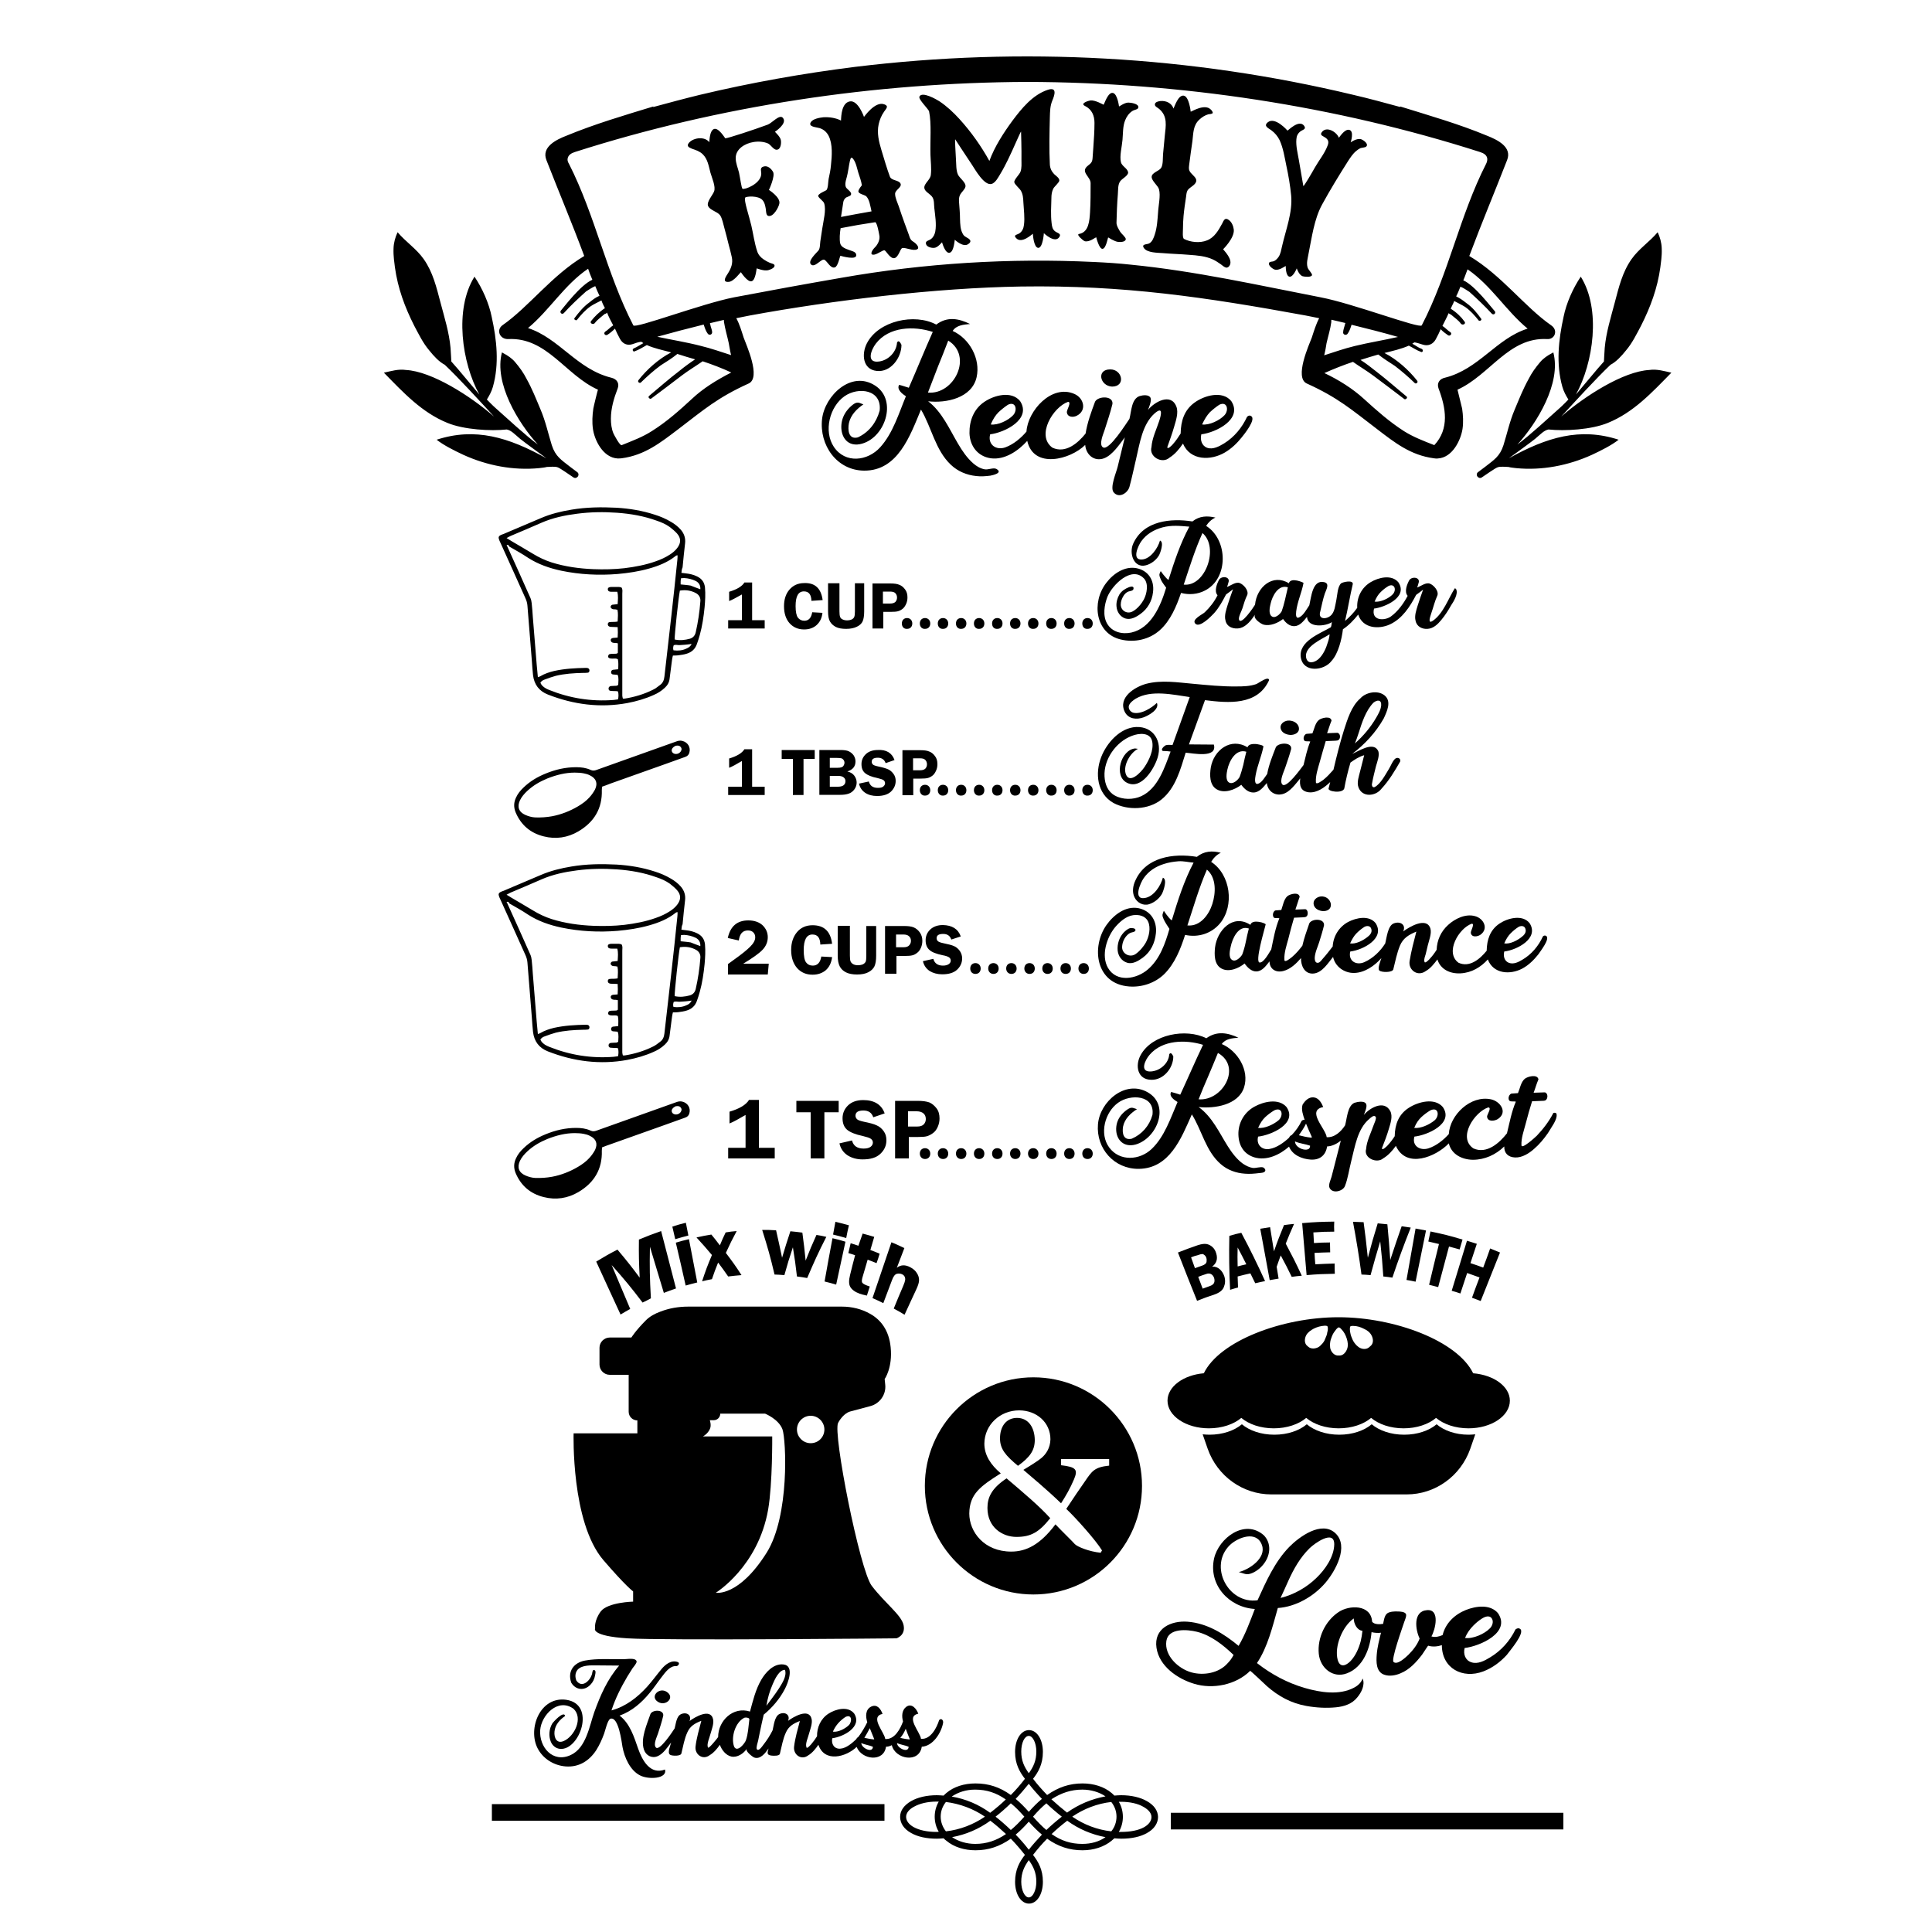
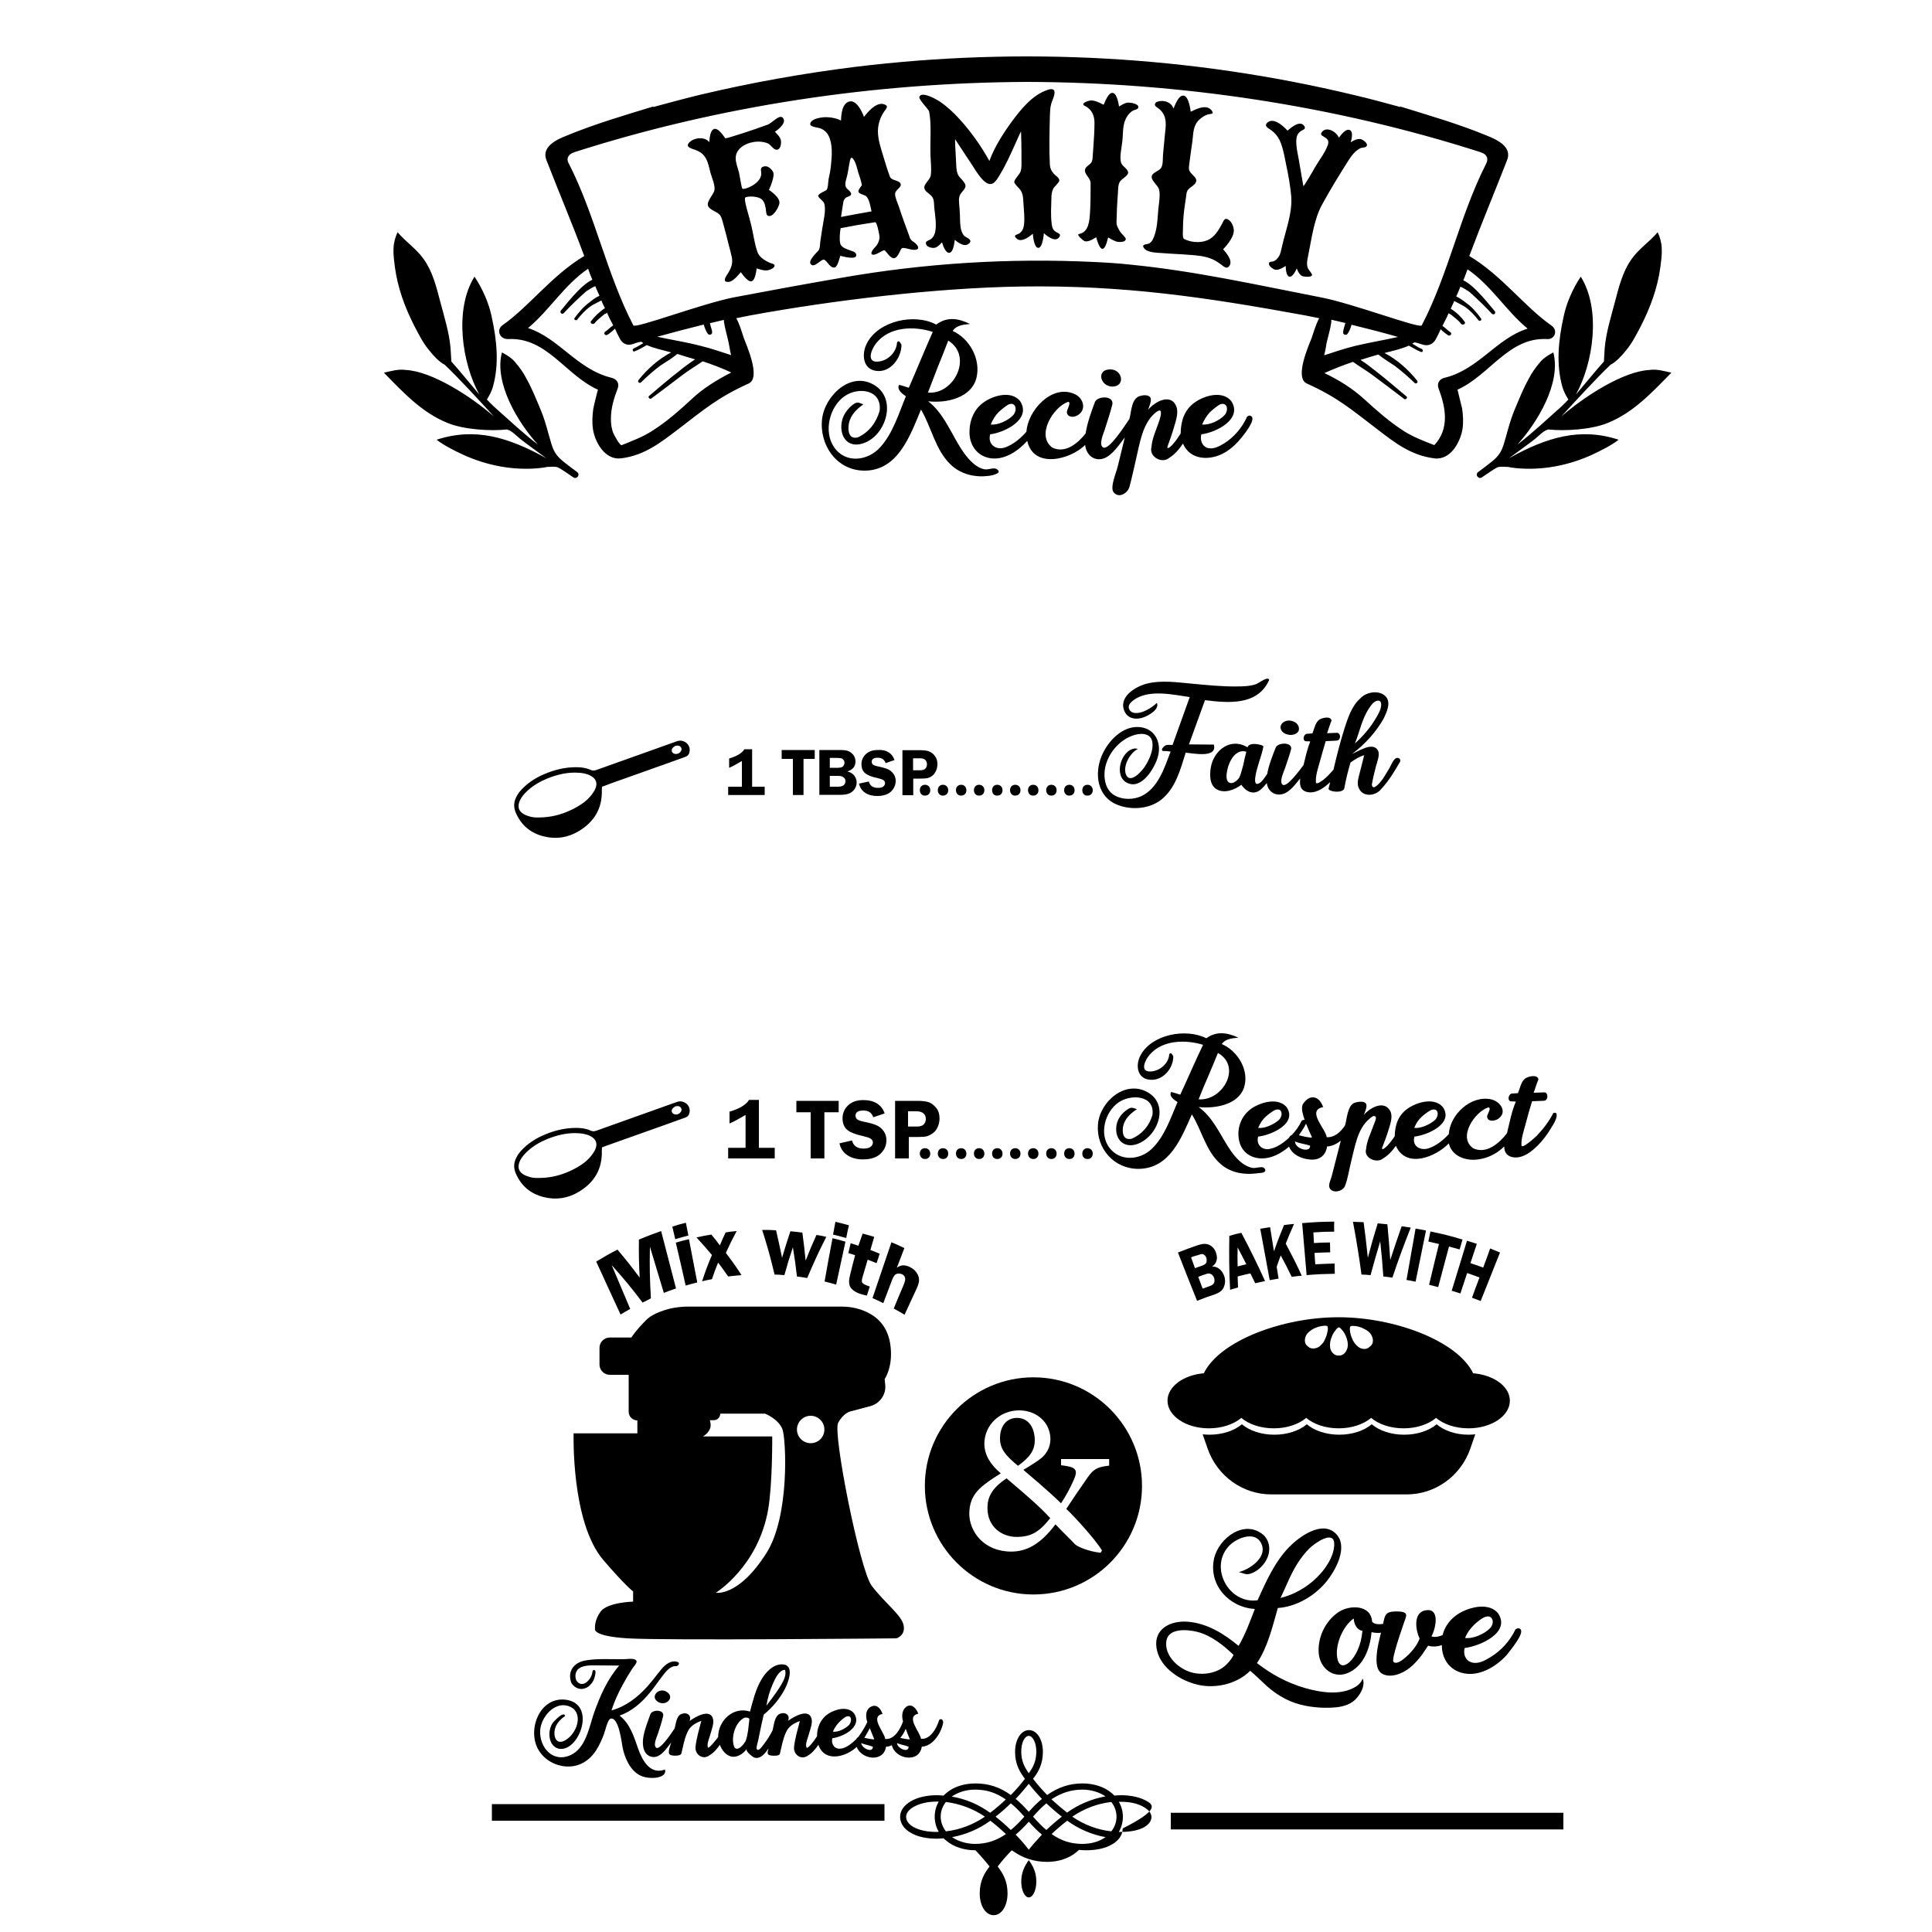
<svg xmlns="http://www.w3.org/2000/svg" version="1.1" id="Layer_1" x="0px" y="0px" width="1000px" height="1000px" viewBox="0 0 1000 1000" style="enable-background:new 0 0 1000 1000;" xml:space="preserve">
  <g>
    <path d="M700.9,873.5c-7.6,4.1-17.6,2.5-25.5,0.2c-9-2.6-17.4-7.1-24.8-12.9c5.6-8.3,8.1-19.1,10.8-28.5c9.3-0.6,18.6-6,24.6-13   c5.1-6,12.5-19,5.1-25.8c-7.1-6.5-18.6,1.9-23.8,7.2c-7.5,7.7-12,17.9-16.4,27.6c-15.2,2.1-25.5-17.7-14.3-28.6   c4.2-4,13.9-7.7,16.6,0.1c2.3,6.7-6.6,12.6-12,13.9c3.1,0.8,4,1.8,7.2,0.4c2.4-1.1,4.5-2.9,6-5c3.2-4.4,3.7-10.3-0.2-14.4   c-9.9-8.8-23.4,1.4-25.8,12c-3,13.6,7.7,25.3,21.1,26.1c-2.5,6.5-4.9,13.1-8.4,19.1c-7.6-6.3-16.3-11.7-26.3-12.5   c-8.7-0.7-17.7,3.5-16.2,13.5c1.4,9.5,10.8,16,19.4,18.6c9.7,3,21.8,0.6,29.1-6.7c0.1-0.1,7.9,7.2,8.6,7.9   c6,5.3,12.6,8.9,20.5,10.3c5,0.9,10.3,1.2,15.3,0.7c4.1-0.4,8.3-1.7,11-5.1c2.1-2.5,4.2-6.5,2.8-9.8   C704.6,870.8,703,872.4,700.9,873.5z M666.9,818.1c2.7-6,6.1-12,10.9-16.7c2.5-2.5,12.9-10,12.8-2c-0.1,6.4-4.8,13.1-9.2,17.3   c-5.1,5-11.7,8.7-18.6,10.4C664.1,824.4,665.4,821.4,666.9,818.1z M635.5,860.8c-4.5,5.2-12.5,6.6-18.9,4.8   c-6.7-1.9-14-8.6-12.9-16.2c1-6.9,11-6,15.8-4.8c7.3,1.8,13.7,6.9,19,12C637.6,858.3,636.6,859.7,635.5,860.8z M786.8,843.1   c-0.7-0.5-1.5-0.4-2.4,0.3c-2.9,6-7.5,11.1-13.2,14.5c-2.8,1.7-6.3,3.6-9.6,2.5c-3.2-1-4.3-4.3-3.5-7.4c7.8-0.9,24.2-8,17.2-18.1   c-4.1-4.7-11.4-3.6-16.5-1.6c-5.8,2.3-10.6,6.8-12.1,13c-1.8,0.8-3.9,1.3-5.8,0.7c2-3.4,4.6-14.1-2.2-13.6   c-7.5,0.5-6.1,10.2-3.9,14.7c-1.2,3.2-3.4,6-5.8,8.4c-1.3,1.2-5.6,5.4-7.6,3.8c-1.8-0.6,4.8-18.7,5.4-20.7c0.3-0.9,1.4-3.3,0.9-4.2   c-0.6-1.2-3.1-1.3-4.2-1.3c-1.5-0.1-4.2,0-5.5,1c-1.5,1.2-1.7,3.7-2.1,5.4c-1.7,0.3-4.6,0.4-5.7-1.1c-0.5-9-11.9-8.8-17.5-4.9   c-6.8,4.6-10.9,13.3-10.1,21.5c0.7,7.3,7.3,12.9,14.6,10.1c8.5-3.2,12-13,12.7-21.3c1.7,0.4,3.3,0.5,4.9,0.3   c-0.9,3.7-1.9,7.4-2.2,11.3c-0.3,3.7-0.4,8.9,3.8,10.4c2.7,1,6,0.4,8.5-0.7c4.7-1.9,8.2-5.8,11.2-9.7c0.3-0.4,3-4.6,3.1-4.6   c2.3,0.7,4.8,0.5,7.1-0.3c0,12,10.7,17.7,21.5,13.6c4.7-1.8,8.7-4.8,12.1-8.5C781.4,854.5,789.6,845.1,786.8,843.1z M762.7,841.3   c1.3-1.3,2.7-2.5,4.3-3.5c1.5-1,4-2,5.2,0c1,1.6,0.2,3.8-1,5c-2.8,2.9-8.8,5.6-12.9,5C759.3,845.3,760.8,843.2,762.7,841.3z    M704.3,849.5c-1,3.7-2.6,7.4-5.2,10.2c-2.5,2.6-5.5,3.6-6.7-0.5c-1.9-7,2.5-17.5,8.3-21.5c0,2.6,1.6,6.1,4.5,6.4   C705,846,704.7,847.8,704.3,849.5z M609.7,648.3c4.1-1.6,6.2-2.4,10.3-3.8c1.9-0.6,3.3-0.8,4.5-0.6c1.1,0.2,2.1,0.7,3,1.5   c0.9,0.8,1.6,1.9,2,3.3c0.9,2.9,0.2,5.2-2.1,6.9c1.6-0.1,2.9,0.4,4,1.4c1.1,1,1.8,2.2,2.3,3.6c0.6,1.9,0.5,3.8-0.2,5.5   c-0.7,1.8-2.3,3-4.8,3.9c-3.7,1.2-5.5,1.9-9.1,3.3C615.6,663.4,613.6,658.3,609.7,648.3z M616.5,650.8c0.8,2.2,1.2,3.3,2,5.6   c1.5-0.5,2.2-0.8,3.7-1.3c1.4-0.5,2.1-1.1,2.3-1.9c0.1-0.8,0.1-1.5-0.1-2.1c-0.2-0.7-0.6-1.2-1-1.5c-0.5-0.4-0.9-0.6-1.3-0.5   c-0.4,0-1.1,0.2-2.2,0.6C618.5,650,617.8,650.3,616.5,650.8z M620.2,660.9c0.9,2.4,1.4,3.7,2.3,6.1c1.4-0.5,2.2-0.8,3.6-1.3   c1.2-0.4,2-1,2.3-1.7c0.3-0.7,0.3-1.6,0-2.6c-0.3-0.8-0.8-1.5-1.5-1.9c-0.7-0.4-1.6-0.5-2.8,0C622.5,660,621.7,660.3,620.2,660.9z    M642.5,638.1c4.4,8.2,8.5,16.6,12.3,25c-2,0.4-3,0.6-5.1,1.1c-1-2.1-1.5-3.1-2.5-5.1c-2.7,0.6-4,0.9-6.6,1.6   c0.1,2.3,0.1,3.4,0.2,5.7c-1.6,0.4-2.4,0.7-4.1,1.2c-0.5-9.3-0.6-18.6-0.4-27.9C638.8,638.9,640.1,638.6,642.5,638.1z M640.6,655.5   c1.8-0.5,2.7-0.7,4.5-1.1c-1.8-3.5-2.6-5.2-4.5-8.7C640.5,649.6,640.5,651.6,640.6,655.5z M657.4,635.2c0.8,5,1.2,7.5,2,12.5   c1.9-5.5,3-8.2,5.2-13.6c2.1-0.3,3.1-0.4,5.2-0.6c-1.8,4.1-2.7,6.1-4.3,10.2c3.5,6.6,5.2,9.9,8.3,16.6c-2.1,0.2-3.2,0.3-5.2,0.6   c-2.2-4.5-3.3-6.7-5.7-11.1c-0.9,2.4-1.3,3.6-2.1,5.9c0.4,2.4,0.6,3.7,1,6.1c-1.9,0.3-2.8,0.5-4.6,0.8c-2-10.6-2.9-16-4.9-26.6   C654.3,635.7,655.3,635.5,657.4,635.2z M690.6,637.5c-4.3,0-6.5,0.1-10.8,0.4c0.1,2.2,0.2,3.3,0.3,5.5c3.3-0.2,5-0.3,8.3-0.3   c0,2,0.1,3.1,0.1,5.1c-3.2,0.1-4.8,0.1-8.1,0.3c0.1,2.4,0.2,3.5,0.4,5.9c4-0.2,6-0.3,10-0.4c0,2.1,0,3.2,0.1,5.3   c-5.8,0.1-8.8,0.2-14.6,0.7c-0.9-10.8-1.4-16.2-2.3-26.9c6.6-0.6,9.9-0.7,16.6-0.8C690.5,634.4,690.5,635.5,690.6,637.5z    M730.2,635.4c-3.4,8.5-6.6,17.2-9.5,25.9c-1.9-0.3-2.8-0.4-4.7-0.6c-0.5-7.3-0.8-10.9-1.6-18.2c-2.1,7-3.1,10.5-5,17.5   c-1.9-0.2-2.8-0.2-4.7-0.3c-1.2-9.1-2.7-18.2-4.4-27.3c2.2,0.1,3.3,0.1,5.5,0.2c0.9,6.7,1.3,10,2,16.7c0,0.1,0,0.4,0.1,0.9   c0,0.2,0.1,0.5,0.1,0.8c1.9-7.2,2.9-10.7,5.1-17.8c2,0.2,3,0.3,5,0.5c0.7,7.4,1,11.1,1.5,18.5c0.1-0.3,0.3-0.9,0.5-1.6   c2.1-6.4,3.2-9.6,5.4-15.9C727.5,635,728.4,635.1,730.2,635.4z M738.1,636.9c-2.2,10.6-3.2,15.9-5.4,26.5c-1.9-0.4-2.8-0.6-4.7-0.9   c1.9-10.6,2.8-16,4.7-26.6C734.9,636.3,735.9,636.5,738.1,636.9z M757,641.6c-0.6,2.1-0.9,3.1-1.5,5.1c-2.2-0.6-3.3-0.9-5.5-1.5   c-2.2,8.4-3.4,12.6-5.6,21c-1.9-0.5-2.8-0.7-4.7-1.2c2-8.4,3-12.7,5.1-21.1c-2.2-0.5-3.3-0.8-5.5-1.3c0.4-2.1,0.7-3.1,1.1-5.2   C747.1,638.8,750.4,639.6,757,641.6z M776.4,648.3c-4,10.1-6,15.1-10,25.1c-1.8-0.7-2.7-1-4.5-1.7c1.5-4.2,2.3-6.3,3.9-10.5   c-2.6-0.9-3.9-1.4-6.4-2.3c-1.4,4.2-2.1,6.4-3.5,10.6c-1.8-0.6-2.7-0.9-4.5-1.4c3.2-10.3,4.7-15.5,7.9-25.9c2.1,0.6,3.1,1,5.1,1.6   c-1.3,4-2,6-3.3,10c2.7,0.9,4,1.3,6.6,2.3c1.5-4,2.2-5.9,3.6-9.9C773.4,647.1,774.4,647.5,776.4,648.3z M760.1,742.6   c1.2,0,2.4-0.1,3.5-0.2l-2.6,7.5c-5,14.2-18.2,23.6-32.9,23.6H658c-14.7,0-27.9-9.4-32.9-23.6l-2.6-7.5c1.1,0.1,2.3,0.2,3.5,0.2   c6.8,0,12.9-2.1,16.8-5.4c3.9,3.3,10,5.4,16.8,5.4c6.8,0,12.9-2.1,16.8-5.4c3.9,3.3,10,5.4,16.8,5.4c6.8,0,12.9-2.1,16.8-5.4   c3.9,3.3,10,5.4,16.8,5.4c6.8,0,12.9-2.1,16.8-5.4C747.3,740.4,753.3,742.6,760.1,742.6z M781.5,725c0,7.9-9.6,14.3-21.4,14.3   c-6.8,0-12.9-2.1-16.8-5.4c-3.9,3.3-10,5.4-16.8,5.4c-6.8,0-12.9-2.1-16.8-5.4c-3.9,3.3-10,5.4-16.8,5.4c-6.8,0-12.9-2.1-16.8-5.4   c-3.9,3.3-10,5.4-16.8,5.4s-12.9-2.1-16.8-5.4c-3.9,3.3-10,5.4-16.8,5.4c-11.8,0-21.4-6.4-21.4-14.3c0-7.3,8.2-13.3,18.8-14.2   c8.1-16.7,40.5-29,69.7-29s61.6,12.3,69.7,29C773.3,711.7,781.5,717.7,781.5,725z M687.2,686.7c-0.3-0.6-1.1-0.5-1.7-0.5   c-1.8,0.1-3.7,0.6-5.5,1.5c-1.5,0.8-3.1,1.9-3.9,3.4c-0.9,1.7-1,3.8,0.1,5.1c0.3,0.3,0.6,0.6,1,0.9c1.1,1,2.9,1.1,4.5,0.5   c0.8-0.3,1.5-0.8,2-1.4c1-0.9,1.8-2,2.2-3.2c0.5-1.1,1-2.3,1.1-3.4C687.3,688.7,687.4,687.6,687.2,686.7z M697.1,692.9   c-0.6-1.9-1.5-3.6-2.8-4.9c-0.4-0.4-0.9-1.1-1.6-0.9c-0.8,0.5-1.4,1.3-2,2.2c-0.7,0.9-1.2,2-1.6,3.2c-0.5,1.2-0.7,2.5-0.7,3.8   c0,0.8,0.1,1.7,0.4,2.4c0.7,1.6,2,2.8,3.5,2.9c0.4,0,0.9,0,1.3,0c1.7-0.1,3.1-1.7,3.7-3.5C697.9,696.4,697.6,694.5,697.1,692.9z    M709.9,691.2c-0.8-1.6-2.3-2.7-3.9-3.4c-1.7-0.9-3.6-1.5-5.5-1.5c-0.6,0-1.5-0.1-1.7,0.5c-0.2,0.9-0.1,2,0.1,3   c0.2,1.2,0.6,2.3,1.1,3.4c0.5,1.2,1.3,2.3,2.2,3.2c0.6,0.6,1.3,1.1,2,1.4c1.6,0.7,3.4,0.5,4.5-0.5c0.3-0.3,0.7-0.6,1-0.9   C711,695,710.8,692.9,709.9,691.2z M781.5,725c0,7.9-9.6,14.3-21.4,14.3c-6.8,0-12.9-2.1-16.8-5.4c-3.9,3.3-10,5.4-16.8,5.4   c-6.8,0-12.9-2.1-16.8-5.4c-3.9,3.3-10,5.4-16.8,5.4c-6.8,0-12.9-2.1-16.8-5.4c-3.9,3.3-10,5.4-16.8,5.4s-12.9-2.1-16.8-5.4   c-3.9,3.3-10,5.4-16.8,5.4c-11.8,0-21.4-6.4-21.4-14.3c0-7.3,8.2-13.3,18.8-14.2c8.1-16.7,40.5-29,69.7-29s61.6,12.3,69.7,29   C773.3,711.7,781.5,717.7,781.5,725z M687.2,686.7c-0.3-0.6-1.1-0.5-1.7-0.5c-1.8,0.1-3.7,0.6-5.5,1.5c-1.5,0.8-3.1,1.9-3.9,3.4   c-0.9,1.7-1,3.8,0.1,5.1c0.3,0.3,0.6,0.6,1,0.9c1.1,1,2.9,1.1,4.5,0.5c0.8-0.3,1.5-0.8,2-1.4c1-0.9,1.8-2,2.2-3.2   c0.5-1.1,1-2.3,1.1-3.4C687.3,688.7,687.4,687.6,687.2,686.7z M697.1,692.9c-0.6-1.9-1.5-3.6-2.8-4.9c-0.4-0.4-0.9-1.1-1.6-0.9   c-0.8,0.5-1.4,1.3-2,2.2c-0.7,0.9-1.2,2-1.6,3.2c-0.5,1.2-0.7,2.5-0.7,3.8c0,0.8,0.1,1.7,0.4,2.4c0.7,1.6,2,2.8,3.5,2.9   c0.4,0,0.9,0,1.3,0c1.7-0.1,3.1-1.7,3.7-3.5C697.9,696.4,697.6,694.5,697.1,692.9z M709.9,691.2c-0.8-1.6-2.3-2.7-3.9-3.4   c-1.7-0.9-3.6-1.5-5.5-1.5c-0.6,0-1.5-0.1-1.7,0.5c-0.2,0.9-0.1,2,0.1,3c0.2,1.2,0.6,2.3,1.1,3.4c0.5,1.2,1.3,2.3,2.2,3.2   c0.6,0.6,1.3,1.1,2,1.4c1.6,0.7,3.4,0.5,4.5-0.5c0.3-0.3,0.7-0.6,1-0.9C711,695,710.8,692.9,709.9,691.2z" />
    <path d="M344.2,915.9c1.3,4.8-8.4,5.3-12.8,3.1c-5.3-2.6-8.2-9.4-9.2-14.8c-0.4-2.3-2-15.8-6.2-14.6c-1.5,0.4-2.8,6.4-3.3,7.7   c-1.1,3-2.4,5.9-4.1,8.6c-3.6,5.5-8.9,8.9-15.8,8.4c-6.2-0.5-11.8-4-14.6-9.5c-5.1-10.2,1.4-26.8,14.8-25   c15.8,2.2,6.9,26.5-3.2,25.4c-2.1-0.2-3.9-1.7-4.7-3.7c-1.2-2.9-0.9-6.6,0.7-9.3c0.4-0.8,6.1-7,6.7-4c-2.8,1.9-5.2,4.6-5.5,8.1   c-0.3,3.2,1.2,6.5,4.9,4.8c5.5-2.5,10-11.8,5-16.6c-8-5.9-16.7,3.2-17.3,11c-0.6,8.8,6.5,17.2,15.8,12.9c8-3.7,9.6-14.8,12.2-22.2   c3.1-8.6,6.8-17.1,12.9-24.1c-3.8,0-7.6-0.1-11.4-0.1c-3.2,0-7.7-0.3-10.1,2.2c-1.4,1.7-1.4,3.7-0.7,5.6c3.1,4.7,8-0.7,8.3-4.3   c0.2-0.9,0.6-1.6,1.4-0.8c0.5,0.5,0.1,2,0,2.5c-0.3,1.8-1.1,3.5-2.4,4.8c-3.1,3.3-7.6,2.8-9.9-1c-2.1-5.8,1.2-10.4,7.1-11.5   c6.4-1.2,13.6-0.6,20.1-0.7c1.6,0,6.1-0.9,6.6,1.1c0.2,0.9-1.6,2.9-2.1,3.6c-0.9,1.4-1.8,2.9-2.7,4.3c-3.3,5.6-6.2,11.3-8.2,17.5   c7.4-2,13.4-6.7,18.5-12.3c2.6-2.9,4.9-6.1,7.4-9.1c2-2.4,5.1-4.9,8.5-3.6c1.2,0.6,0.1,2-0.8,2.1c-3.3-0.4-5.9,3.4-7.6,5.6   c-2.1,2.7-4,5.6-6.2,8.2c-4.2,5.1-9.2,9.5-15.6,11.8c5.4,4.1,7.5,11.1,9.6,17.1C332.4,911.1,336.5,918.8,344.2,915.9z M345.1,875.7   c-4-2.6-8.9,2.5-4.5,5.2C344.6,883.4,349.6,878.6,345.1,875.7z M488.1,892c-1,5-5.2,11.8-11,12.1c-1.3,8.7-13.8,6.5-15.5-0.8   c-1,0.5-2,0.8-3,0.8c-1.2,8.2-12.6,6.8-15.2,0.1c-5.4,5.2-16.6,8.3-19.8-1.1c-1.4,2-3.1,4.2-5.3,5.5c-3.6,2.7-7.7-0.4-7.3-4.4   c0.5-4.5,1.9-9.1,3-13.4c-3.2,1.2-5.8,2.7-7.2,5.9c-1.6,3.4-2.2,7.3-3.1,10.9c-0.1,1.4-3.4,1.2-4.3,1.1c-2.7-0.3-2.2-1.5-1.6-3.7   c-1.6,2.3-4.2,5.8-7.4,4.7c-0.8-0.3-4.7-3.2-3.9-4.5c-1.6,2.4-4.8,4.6-7.9,4c-2.9-0.6-5.1-3.5-6-6.1c-1.4,2-3.1,4.1-5.3,5.4   c-3.6,2.7-7.7-0.4-7.3-4.4c0.5-4.5,1.9-9.1,3-13.4c-3.2,1.2-5.8,2.7-7.2,5.9c-1.6,3.4-2.2,7.3-3.1,10.9c-0.2,1.6-4.8,1.4-5.8,0.8   c-1.7-1,0.1-4.7,0.5-6.4c-1.9,2.4-4.1,5.9-7,7.1c-3.1,1.3-6.1-0.4-7.1-3.4c-1.9-5.7,1.6-13.2,3.4-18.5c1.2-2.3,6.9-2.3,6.6,0.9   c-0.7,3.1-1.7,6.1-2.7,9.2c-0.5,1.6-2.6,5.7-1.1,7.3c1.9,2,8.6-8.2,9.7-9.9c0.6-2.2,0.9-6.2,3.2-7.3c2.9-1.4,5.8,0.4,4.5,3.5   c2.7-2,10.9-6.9,12.2-0.9c0.5,2.3-0.8,5.5-1.4,7.7c-0.4,1.7-2,5.1-1.3,6.8c0.1,1.4,5-4.8,5.3-5.3c0-8.5,7.8-16,16.5-13.2   c1.5-5.6,2.9-11.4,5.8-16.4c2.2-3.8,6.3-8.5,11.4-8c6.1,0.6,2.4,9.8,0.8,12.8c-2.6,5-6.5,9.6-10.9,13.2c-0.7,3-1.4,6.1-2,9.1   c-0.3,1.5-0.6,2.9-0.9,4.4c-0.2,0.8-1.1,3.6-0.7,4.3c0.9,1.5,2.8-1.4,3.5-2.3c1.8-2.3,3.4-4.8,4.7-7.4c0.6-2.4,1-7.2,3.5-8.4   c2.9-1.4,5.8,0.4,4.5,3.5c2.7-2,10.9-6.9,12.2-0.9c0.5,2.3-0.8,5.5-1.4,7.7c-0.4,1.7-2,5.1-1.3,6.8c0.1,1.3,2.2-1.2,2.5-1.5   c1.1-1.3,2.1-2.7,3-4.1c-0.1-4.6,1.9-9.1,5.9-11.7c3.7-2.4,10.1-4.1,13.3-0.1c4.4,6.9-5.6,12.1-11.3,12.8c-0.7,2.9,1,5.7,4.2,5.4   c3-0.2,6.1-2.9,8.2-4.9c0.2-0.5,0.6-0.9,1-1.1c1.6-2,3.6-5.4,4.7-7.7c-0.9-2.8-1.1-6.6,2.1-8.1c3-1.4,4.9,1.3,5.8,3.8   c-6.8,1.5,1,9.5,1.4,13c4.9,0.4,7.9-5.4,9.2-9.1c-0.7-2.5-0.7-5.7,1.6-7.5c2.9-2.2,5.4,1,6.3,3.5c-6.8,1.5,1,9.5,1.4,13   c5,0.5,8.2-5.8,9.4-9.7C487.3,889,488.5,890.6,488.1,892z M431.1,896.3c2.7,0.4,6.3-1.5,8.2-3.3c1.8-1.7,1.8-6-1.7-4.3   C434.6,890.7,432.5,893.1,431.1,896.3z M396.7,882.9c2.2-3,4.5-5.9,6.5-9c1.6-2.6,4.2-6.4,3.1-9.6c-3.1,0-5.3,5-6.3,7.3   C398.4,875.2,397.3,879,396.7,882.9z M387.7,889.5c-0.5-0.5-1.7-0.6-2.4-0.4c-4.8,2.3-7.1,10.3-5.3,15c1.6,3.2,5.6-1.8,6.1-3.4   c1.1-3.2,1.3-6.9,1.7-10.2C387.9,890,387.9,889.7,387.7,889.5z M451.8,904.1c-1.9-0.8-4.1-1-6-1.9   C445.9,904.9,451.8,907.6,451.8,904.1z M452.5,900.2c-0.7-1.9-1.6-3.8-2.3-5.7c-0.9,1.7-1.8,3.4-2.8,5   C447.7,899.6,452.7,900.6,452.5,900.2z M470.3,904.1c-1.9-0.8-4.1-1-6-1.9C464.3,904.9,470.3,907.6,470.3,904.1z M470.9,900.2   c-0.7-1.8-1.5-3.6-2.1-5.4c-0.7,1.7-1.6,3.3-2.8,4.7C466.4,899.7,471.2,900.6,470.9,900.2z M467.7,841.2   c-1.1-5.3-9.4-11.1-16.5-20.4c-6.2-8.2-20.2-79-17.4-84.3c2.7-5.1,6.2-5.9,6.2-5.9l10.5-2.8c4.9-1.3,8.2-6,7.7-11l-0.3-3   c0,0,4.2-5.9,3.1-16.5c-0.9-8.9-5.2-14.2-10.5-17.2c-4.5-2.6-9.6-3.8-14.7-3.8h-79.6c-4.9,0-9.8,0.8-14.4,2.6   c-2.8,1-5.5,2.5-7.4,4.4c-5.5,5.5-7.6,9-7.6,9h-11.2c-2.9,0-5.3,2.4-5.3,5.3v8.7c0,2.9,2.4,5.3,5.3,5.3h9.8v19.1   c0,2.5,2,4.5,4.5,4.5v6.7h-33c0,0-1.4,46,15.4,65.6c11.7,13.6,15.4,16.2,15.4,16.2v5.3c0,0-13,0.3-16.7,5c-3.6,4.8-3,8.9-3,8.9   s-2.2,3.9,16.8,5.1s139.2,0,139.2,0S468.8,846.6,467.7,841.2z M396.8,803.7c-14.5,23-26.3,20.7-26.3,20.7s21.9-13.4,27.1-43.1   c2.3-13.5,2.1-37.8,2.1-37.8v0h-35.9c0,0,2.6-1.3,3.7-4c0.8-1.9-0.1-4.4-0.1-4.4h2c1.9,0,3.4-1.5,3.4-3.4H396c0,0,7,2.8,9,8.1   C406.9,745.2,408.8,784.6,396.8,803.7z M419.6,747c-3.9,0-7.1-3.2-7.1-7.1s3.2-7.1,7.1-7.1c3.9,0,7.1,3.2,7.1,7.1   S423.6,747,419.6,747z M332.6,674.2c-6.1-8-9.3-11.9-16-19.4c3.8,9.1,5.8,13.6,9.6,22.7c-2,1.1-3,1.7-5,2.9   c-5-10.9-7.6-16.4-12.6-27.4c4.3-2.6,6.5-3.9,11-6.2c4.8,5.7,7.1,8.6,11.5,14.5c-0.4-7.8-0.5-11.8-0.4-19.7   c4.6-1.9,6.9-2.8,11.5-4.4c3.1,11.9,4.6,17.8,7.7,29.7c-2.5,0.9-3.8,1.3-6.3,2.3c-2.9-9.5-4.3-14.3-7.2-23.9   c-0.2,10.8-0.1,16.1,0.5,26.7C335.1,673,334.3,673.4,332.6,674.2z M355,632.9c0.5,2.6,0.8,4,1.3,6.6c-2.7,0.7-4.1,1.1-6.8,1.9   c-0.6-2.6-0.9-3.9-1.5-6.5C350.7,634,352.1,633.6,355,632.9z M356.6,641.4c1.7,9,2.6,13.4,4.3,22.4c-2.4,0.6-3.6,0.9-6,1.6   c-2-8.9-3-13.3-5.1-22.2C352.5,642.4,353.9,642,356.6,641.4z M381.3,637.2c-2.4,4.5-3.5,6.7-5.6,11.3c3.4,4.5,5.1,6.8,8.1,11.5   c-2.8,0.2-4.2,0.4-6.9,0.7c-2-2.9-3.1-4.4-5.2-7.2c-1.4,3.4-2,5.1-3.2,8.6c-2.1,0.4-3.1,0.6-5.1,1.1c1.8-5.5,2.8-8.2,5.1-13.6   c-3.1-3.7-4.7-5.5-8-9.1c3.1-0.7,4.6-1,7.7-1.5c1.8,2.2,2.7,3.3,4.4,5.6c1.1-2.7,1.7-4,3-6.7C377.8,637.5,379,637.4,381.3,637.2z    M427.7,640.2c-4.3,8.4-6.2,12.7-9.9,21.3c-2.1-0.4-3.2-0.5-5.3-0.8c-0.7-6-1.1-9-2.1-15.1c-1.9,5.7-2.8,8.6-4.4,14.4   c-2-0.2-3-0.2-5.1-0.3c-2.2-9.3-3.5-13.9-6.4-23.1c2.9,0,4.3,0,7.2,0.2c1.3,5.7,1.9,8.5,3.1,14.2c1.6-5.5,2.5-8.2,4.3-13.7   c2.5,0.2,3.7,0.4,6.2,0.7c0.8,5.8,1.1,8.7,1.7,14.5c2.1-5.4,3.2-8,5.6-13.3C424.6,639.5,425.6,639.7,427.7,640.2z M439.4,634.2   c-0.6,2.6-0.9,3.9-1.4,6.6c-2.7-0.8-4.1-1.1-6.8-1.8c0.5-2.6,0.7-4,1.2-6.6C435.2,633.1,436.6,633.4,439.4,634.2z M437.6,642.7   c-1.9,8.9-2.9,13.3-4.8,22.2c-2.4-0.7-3.6-1-6-1.6c1.6-9,2.4-13.5,4.1-22.4C433.6,641.5,434.9,641.9,437.6,642.7z M449.1,652   c-1.1,3.7-1.6,5.5-2.7,9.2c-0.3,1.1-0.4,2-0.2,2.5c0.2,0.5,0.9,1,2.1,1.5c0.5,0.2,1.2,0.5,1.9,0.7c-0.6,1.9-0.9,2.8-1.5,4.7   c-1.8-0.4-3-0.7-3.8-1c-2.4-0.9-4-2.1-4.8-3.5c-0.8-1.4-0.8-3.4-0.1-6.2c1-4.1,1.5-6.1,2.6-10.2c-1.4-0.5-2.1-0.7-3.5-1.1   c0.5-2,0.7-3.1,1.2-5.1c1.6,0.5,2.4,0.7,4,1.3c0.9-2.5,1.3-3.8,2.2-6.3c2.4,0.6,3.6,1,6,1.7c-0.8,2.7-1.2,4.1-2,6.8   c1.9,0.7,2.9,1.1,4.8,1.9c-0.6,2-0.9,3-1.6,4.9C451.9,653.1,451,652.7,449.1,652z M468.1,646c-1.6,4.1-2.3,6.1-3.9,10.2   c2-1.6,4.4-1.7,7.1-0.2c1.5,0.8,2.6,1.8,3.3,3c0.8,1.2,1.1,2.4,1.1,3.6c0,1.2-0.5,2.7-1.3,4.5c-2.5,5.3-3.7,8-6.2,13.4   c-2.2-1.3-3.3-2-5.6-3.2c1.9-4.7,2.9-7,4.9-11.7c0.6-1.4,0.9-2.4,1-3c0.1-0.6,0-1.2-0.2-1.7c-0.3-0.6-0.7-1-1.3-1.3   c-0.8-0.4-1.7-0.5-2.7-0.3c-1,0.2-1.9,1.3-2.6,3.3c-1.8,4.7-2.7,7.1-4.5,11.9c-2.2-1.1-3.3-1.6-5.6-2.6c3.9-11.5,5.9-17.3,9.8-28.9   C464.2,644.1,465.5,644.8,468.1,646z" />
    <path d="M517.6,744.5c0-6.4,3.4-10.6,8.8-10.6c6,0,9.1,5.1,9.2,11.4c0,5.5-2.6,9-8.7,13.4C520.5,753.4,517.6,750,517.6,744.5z    M521,765.2c-7.7,5.1-9.9,9.8-9.9,15.3c0,10.2,7.9,15,15,15c7.5,0,11.7-2.4,17.5-9.7C538,779.6,530.4,773.2,521,765.2z    M591.1,769.1c0,31.1-25.2,56.2-56.2,56.2s-56.2-25.2-56.2-56.2s25.2-56.2,56.2-56.2S591.1,738.1,591.1,769.1z M574.1,755.2h-24.9   v3.2c7.9,0.9,8.8,2.3,6.7,7.3c-2.1,4.9-4.2,8.5-6.7,12.4c-7-6.8-15.9-14.2-19.5-17.3c4-2.4,7.3-4.5,9.3-6.1c2.4-2,4.6-5.2,4.7-9.7   c0-8.8-7.2-15-16.2-15c-9.8,0-17.9,7.4-18,17.2c0,6,3.3,11,8.5,15.4c-10.4,6.6-16.2,10.6-16.3,20.8c0,9.5,7.7,19.7,21.7,19.7   c7.8,0,15-3.6,22.9-14.1c3.5,3.7,8.7,8.7,10,10.2c1.3,1.4,7.4,3.9,13.4,4.5l0.7-1.2c-3.2-5.3-13.8-17.1-18.5-21.5   c3.9-5.9,6.8-10.2,9.7-14.3c3.6-5.3,4.9-7.3,12.5-8.1V755.2z" />
-     <path d="M593.7,932.3c-3.4-2-8.2-3.1-13.4-3.1c-1.1,0-2.3,0.1-3.5,0.2c-0.5-0.5-0.9-0.9-1.5-1.4c-3.8-3.2-9.2-4.9-15-4.9   c-6.8,0-12.6,2-18.3,6c-2.6-2.7-5.1-5.5-7.3-8.4c2.7-3.4,5.1-7.6,5.1-13.9c0-6.5-3.1-11.3-7.2-11.3c-4.1,0-7.2,4.8-7.2,11.3   c0,6.3,2.4,10.4,5.1,13.9c-2.3,3-4.7,5.8-7.3,8.4c-5.7-4.1-11.5-6-18.3-6c-5.9,0-11.2,1.7-15,4.9c-0.5,0.4-1,0.9-1.5,1.4   c-1.3-0.1-2.4-0.2-3.5-0.2c-5.2,0-10,1.1-13.4,3.1c-3.6,2.1-5.6,4.9-5.6,8.1c0,3.3,2,6.3,5.6,8.3c3.4,2,8.1,3,13.4,3   c1.1,0,2.3-0.1,3.5-0.2c0.5,0.5,0.9,0.9,1.5,1.3c3.8,3.2,9.2,4.9,15,4.9c6.8,0,12.6-2,18.3-6c2.6,2.7,5,5.5,7.3,8.4   c-2.7,3.4-5.1,7.6-5.1,13.9c0,6.5,3.1,11.3,7.2,11.3c4.1,0,7.2-4.8,7.2-11.3c0-6.3-2.4-10.4-5.1-13.9c2.3-3,4.7-5.8,7.3-8.4   c5.7,4.1,11.6,6,18.3,6c5.9,0,11.2-1.8,15-4.9c0.5-0.4,1-0.9,1.5-1.3c1.3,0.1,2.4,0.2,3.6,0.2c5.3,0,10-1,13.4-3   c3.6-2,5.6-5,5.6-8.3C599.3,937.2,597.4,934.4,593.7,932.3z M580.2,948.2c-0.4,0-0.8,0-1.1,0c1.4-2.4,2.1-5.1,2.1-7.8   s-0.7-5.5-2.1-7.8c0.4,0,0.8,0,1.1,0c4.6,0,8.8,0.9,11.8,2.7c2.6,1.5,4,3.3,4,5.2c0,2-1.4,3.9-3.9,5.3   C589.2,947.4,585,948.2,580.2,948.2z M577.9,940.3c0,2.7-0.9,5.4-2.7,7.6c-7.2-0.8-14.1-3.4-20.2-7.6c6-4.1,13-6.8,20.2-7.6   C577,935,577.9,937.6,577.9,940.3z M572.2,950.9c-3.2,2.3-7.4,3.5-12,3.5c-5.9,0-10.9-1.6-15.9-5.1c2.5-2.4,5.2-4.7,8.1-6.9   C558.3,946.7,565.1,949.6,572.2,950.9z M560.2,926.3c4.5,0,8.8,1.3,12,3.5c-7.1,1.3-13.9,4.1-19.9,8.4c-2.8-2.2-5.5-4.5-8.1-6.9   C549.3,928,554.4,926.3,560.2,926.3z M532.5,982.1c-2.1,0-3.9-3.7-3.9-8.1c0-4.7,1.6-8,3.9-11.2c2.3,3.2,3.9,6.4,3.9,11.2   C536.4,978.4,534.6,982.1,532.5,982.1z M532.5,917.8c-2.3-3.2-3.9-6.4-3.9-11.2c0-4.5,1.7-8.1,3.9-8.1c2.1,0,3.9,3.7,3.9,8.1   C536.4,911.4,534.8,914.7,532.5,917.8z M532.5,937.8c-2.4-2.7-4.6-4.9-6.8-6.7c2.3-2.4,4.6-5.1,6.8-7.8c2.1,2.7,4.4,5.3,6.8,7.8   C537.1,932.9,534.9,935.1,532.5,937.8z M532.5,942.9c2.4,2.7,4.6,4.9,6.8,6.7c-2.3,2.5-4.7,5.1-6.8,7.8c-2.1-2.7-4.4-5.4-6.8-7.8   C527.9,947.8,530.1,945.6,532.5,942.9z M530.2,940.3c-2.6,2.9-4.8,5.1-7,6.9c-2.5-2.4-5.2-4.8-7.9-6.9c2.7-2.1,5.4-4.5,7.9-6.9   C525.5,935.2,527.7,937.5,530.2,940.3z M534.7,940.3c2.4-2.8,4.7-5.1,6.9-6.9c2.5,2.4,5.2,4.7,8,6.9c-2.8,2.2-5.5,4.5-8,6.9   C539.4,945.4,537.3,943.2,534.7,940.3z M512.6,942.4c2.8,2.1,5.5,4.5,8.1,6.9c-5,3.4-10.1,5.1-15.9,5.1c-4.5,0-8.8-1.3-12-3.5   C499.9,949.6,506.7,946.7,512.6,942.4z M504.7,926.3c5.9,0,10.9,1.6,15.9,5.1c-2.5,2.4-5.2,4.7-8.1,6.9c-5.9-4.3-12.7-7.2-19.9-8.4   C496,927.6,500.1,926.3,504.7,926.3z M509.8,940.3c-6,4.1-13,6.8-20.2,7.6c-1.7-2.2-2.7-4.8-2.7-7.6s0.9-5.3,2.7-7.6   C496.8,933.6,503.8,936.2,509.8,940.3z M484.7,948.2c-4.8,0-8.9-0.9-11.8-2.5c-2.5-1.4-3.9-3.3-3.9-5.3c0-1.9,1.4-3.8,4-5.2   c3-1.7,7.1-2.7,11.8-2.7c0.4,0,0.7,0,1.1,0c-1.4,2.4-2.1,5.1-2.1,7.8s0.7,5.5,2.1,7.8C485.4,948.2,485.1,948.2,484.7,948.2z    M809.2,946.9H606v-8.6h203.2V946.9z M457.8,942.4H254.6v-8.6h203.2V942.4z" />
-     <path d="M377.4,311.1v-4.8c4-1.2,6.7-2.8,7.9-4.8h4V321h6.5v4.3h-18.9V321h7.1v-13.3C381.1,309.3,379,310.5,377.4,311.1z    M425.8,310.6L420,311c-0.1-3.3-1.4-4.9-3.9-4.9c-2.9,0-4.3,2.5-4.3,7.6c0,2.9,0.4,4.9,1.2,6c0.8,1,1.9,1.6,3.3,1.6   c2.3,0,3.6-1.5,4.1-4.4l5.3,0.3c-0.3,2.8-1.4,4.9-3.1,6.4c-1.7,1.5-3.9,2.2-6.4,2.2c-3.1,0-5.6-1.1-7.5-3.2   c-1.9-2.1-2.9-5.1-2.9-8.8c0-3.5,0.9-6.4,2.8-8.6c1.9-2.2,4.4-3.4,7.7-3.4C421.9,301.6,425,304.6,425.8,310.6z M447.3,301.9v14.5   c0,2.3-0.3,4.1-0.8,5.2c-0.5,1.1-1.5,2.1-3,2.8c-1.4,0.7-3.3,1.1-5.5,1.1c-2.2,0-4-0.3-5.4-1c-1.3-0.7-2.3-1.6-3-2.8   c-0.7-1.2-1-3-1-5.3v-14.5h5.9v14.5c0,1.3,0.1,2.2,0.3,2.8c0.2,0.6,0.6,1.1,1.3,1.4c0.6,0.3,1.4,0.5,2.3,0.5c1,0,1.9-0.2,2.5-0.5   c0.6-0.3,1.1-0.8,1.3-1.4c0.2-0.6,0.3-1.5,0.3-2.8v-14.5H447.3z M457.2,316.6v8.7h-5.6v-23.3h9.2c2.1,0,3.6,0.2,4.7,0.7   c1.1,0.4,2.1,1.2,2.9,2.3c0.9,1.1,1.3,2.5,1.3,4.2c0,1.2-0.2,2.3-0.7,3.4c-0.5,1.1-1.1,2-1.9,2.6c-0.8,0.6-1.6,1-2.4,1.2   c-0.8,0.2-2,0.3-3.7,0.3H457.2z M457,312.4h3.6c1.4,0,2.3-0.3,2.9-0.9c0.5-0.6,0.8-1.3,0.8-2.2c0-0.9-0.3-1.7-0.9-2.3   c-0.6-0.6-1.5-0.8-2.8-0.8H457V312.4z M623.6,305.7c12.4-6.2,12.1-26.3,0.7-33.5c1.2-1.9,2.8-3.4,4.8-4.3c-4.2-1-8.3-0.9-11.9,2   c-10.9-1.7-25.3-0.6-30.7,11.6c-2.2,5,0.4,12.7,6.6,11.1c2.7-0.7,5.2-2.6,6.7-5c0.7-1.1,2.9-7.1,0.6-7.8c-1.1,4-5,9.6-9.4,9.8   c-5.4,0.3-1.8-7.3-0.3-9.4c2.7-3.8,6.6-6,10.9-7.2c4.8-1.3,9.2-0.8,14-0.4c-4.7,8.7-7.8,18.1-10.8,27.6c-1.7-1.2-4-4.6-4-4.6   s-0.7,1.2-0.7,1.9c0,0.9,0.5,1.8,0.8,2.6c0.7,1.5,1.8,2.8,2.7,4.1c-2.9,9.6-7.8,20.9-18,23.2c-4.6,1-10-0.1-12.6-4.7   c-2.3-4-1.4-9.7,0.2-13.8c2.5-6.1,12.4-16.1,18.8-9.6c2.7,2.7,1.6,8.1,0,11.1c-1.1,2-3.3,4.8-5.8,6.1c-2.8,1.5-6.1-0.4-6.1-3.6   c0-1.6,0.6-3.2,1.5-4.6c0.6-0.9,1.4-1.7,2.4-2.1c0.8-0.3,2.5-0.3,2.7-1.4c0.3-1.6-1.4-1.2-2.3-0.9c-2,0.8-3.8,1.9-5,3.8   c-1.1,1.9-1.7,4.1-1.5,6.2c0.2,2.8,1.9,5.3,4.5,6.2c2.8,0.9,5.7-0.7,8-2.4c3.6-2.6,5.9-6.6,6.4-11.2c0.8-6.2-2.5-11.2-8.5-12.4   c-6.1-1.2-12,2.7-15.7,7.6c-7.8,10.1-5.6,26.2,7.5,29.3c7,1.7,14.7,0.1,20.2-4.8c5.5-4.9,8.6-12.3,11-19.3   C615.5,308,619.9,307.6,623.6,305.7z M612.7,302.6c3-9,5.8-18.1,9.7-26.7C631.1,283.3,624,303.8,612.7,302.6z M753.7,305   c-0.1-0.3-0.4-0.4-0.7-0.5c-3.4,5.4-5.9,12.9-11.2,16.7c-3.1,2.2-1.5-2.1-1-3.7c1.1-3.1,1.8-6.3,3.2-9.3c0.8-2.4-2-5.4-3.9-6.1   c-2.1-0.8-4.6,1.3-6.6,2c0.3-0.7,0.5-1.4,0.7-2.2c1.2-3.1-3.2-3.7-4.7-1.7c-1.2,2.1-2.8,6.1-0.9,8.2c-2.1,4-5.1,8.1-8.7,10.7   c-3.4,2.4-10.3,2.2-8.7-4.1c5.3-0.6,17.8-5.8,12.6-13.6c-3.5-4.2-10.3-2.5-14.3-0.1c-4.6,2.7-7.3,7.7-7,13.3   c-1.8,2.6-4,4.8-6.3,6.8c1.5-6.3,2.5-12.8,4-19.1c0.2-2.3-5.2-1-6-0.4c-1.9,1.6-2,6.2-2.5,8.6c-0.6,2.6-0.8,6.3-2.9,8.1   c-2.3,2.1-6.8,2.1-5.4-2.2c0.7-3,1.3-6.1,2.3-9.1c0.7-2.1,2.8-5.3-0.4-6c-6-1.3-6.6,7.8-7.6,12c-1.3,1.9-2.9,4.9-4.8,6   c-2.2,1.4-2.2-0.9-2-2.8c0.6-5.1,2.9-9.8,3.8-14.8c0.1-0.1-6.6-3.2-7.6,0.2c-8.2-5.1-16.6,1.8-17.5,11.1c-0.7,1.2-7.3,11-8.3,7.7   c-0.4-1.3,1.4-4.6,1.8-5.9c0.7-2.3,1.4-4.7,2.5-6.9c0.8-2.4-2-5.4-3.9-6.1c-2.1-0.8-4.6,1.3-6.6,2c0.3-0.7,0.5-1.4,0.7-2.2   c1.2-3.1-3.2-3.7-4.7-1.7c-1.2,2.1-2.8,6.1-0.9,8.2c-1.7,3.4-3.9,6.2-6.6,8.8c-1.1,1.1-7.2,3.8-4.8,6c2.3,2.1,8.1-3.9,9.6-5.5   c2.6-2.9,4.4-6.3,6.2-9.7c1.2-0.8,2.4-1.8,3.6-2.7c-1,2.7-1.9,5.4-2.8,8.2c-0.7,2.3-1.8,5.4-1.1,7.9c0.7,3.7,4.6,4.7,7.6,4   c3.4-0.9,5.8-4.2,7.8-7.1c-1.5,2.1,3.1,5,4.3,5.3c3.4,0.9,7.4-0.8,10.1-2.9c1.4,2,3.4,3.8,5.9,3.7c2.8-0.1,4.8-2.7,6.5-4.8   c0.4,5.9,9.7,4.9,12.9,2.7c-0.2,0.5-0.2,2.7-0.8,2.8c-5.1,3-16.6,7.1-15.3,15.5c1.3,8.1,12.1,6.9,15.9,1.8   c3.5-3.8,5.3-11.3,5.9-16.4c3-2,5.6-4.7,7.9-7.6c2.4,7.3,10.7,7.7,16.4,5.1c6.4-3,10.3-9,13.6-15.3c1.2-0.8,2.4-1.8,3.6-2.7   c-1,2.7-1.9,5.4-2.8,8.2c-0.7,2.3-1.8,5.4-1.1,7.9c0.6,3.1,3.5,4.4,6.2,4.2c3-0.2,5.2-2.3,7.1-4.6c1.9-2.3,3.6-4.9,5.1-7.6   C752.3,311.5,754.9,307.4,753.7,305z M714.7,306.4c1.2-1.2,2.5-2.2,4-3.1c3.1-1.5,4.3,2,2.2,4.3c-2.1,2.2-6.4,4.2-9.4,3.8   C712.4,309.2,713.5,307.5,714.7,306.4z M665.1,310.5c-0.5,2.2-1.1,4.2-1.7,5.9c-0.9,1.6-3.6,4.1-5.4,2.4c-1.4-1.3-0.8-4.5-0.4-6.1   c0.9-4.3,4.1-10.3,9-8.7C666.1,306.1,665.6,308.3,665.1,310.5z M687.3,332.4c-0.9,3.1-2.4,6.5-4.8,8.7c-1.9,1.7-5.5,3-6.4-0.5   c-1.5-6,8.7-10,12.1-12.3C688.1,329.6,687.8,331,687.3,332.4z M352.7,296.5c1,0.1,1.7,0.2,2.4,0.3c2,0.2,4,0.7,5.8,1.6   c2.4,1.2,3.7,3,4,5.7c0.3,3.4,0.1,6.8-0.2,10.2c-0.5,4.9-1.2,9.7-2.5,14.4c-0.4,1.6-1,3.2-1.5,4.7c-0.9,2.5-2.6,4.1-5.1,4.9   c-1.5,0.5-3.1,0.7-4.6,0.9c-0.8,0.1-1.7,0.1-2.7,0.1c-0.4,1.4-0.5,2.7-0.7,4.1c-0.3,2.6-0.7,5.2-1,7.8c-0.2,2-1.1,3.5-2.5,4.8   c-1.7,1.6-3.6,2.8-5.7,3.7c-4.4,2-9,3.3-13.7,4.2c-14.1,2.6-27.8,0.8-41.1-4.4c-4.6-1.8-7.1-5.2-7.7-10c-0.3-2.4-0.4-4.9-0.6-7.3   c-0.8-9.6-1.5-19.2-2.3-28.7c-0.1-1.4-0.5-2.7-1.1-4c-4.3-9.5-8.5-19-12.8-28.4c-0.3-0.7-0.7-1.4-0.9-2.2c-0.3-0.8,0-1.4,0.7-1.8   c0.5-0.3,1.1-0.5,1.7-0.7c6.4-2.7,12.9-5.5,19.3-8.2c5.1-2.2,10.4-3.5,15.9-4.4c7.7-1.3,15.5-1.4,23.3-1c6.7,0.4,13.4,1.5,19.8,3.6   c2.9,0.9,5.7,2.1,8.4,3.7c1.9,1.1,3.6,2.4,5.1,4.1c1.7,2,2.5,4.3,2.2,7c-0.5,4.2-0.9,8.3-1.3,12.5   C352.9,294.5,352.8,295.4,352.7,296.5z M262.2,282.2c0.1,0,0.1-0.1,0.2-0.1C262.4,282.1,262.3,282.2,262.2,282.2   c0.1,0.2,0.3,0.4,0.4,0.7c4,8.8,8,17.7,11.9,26.5c0.4,0.9,0.6,1.8,0.7,2.8c0.3,2.4,0.4,4.9,0.6,7.3c0.7,8.2,1.3,16.4,2,24.6   c0.2,2.1,0.4,4.1,0.6,6.4c0.6-0.2,1-0.3,1.3-0.5c2.2-1.3,4.6-2.1,7.1-2.7c5.4-1.2,10.9-1.5,16.4-1.6c0.3,0,0.7,0,1,0.1   c0.6,0.1,1,0.8,0.9,1.4c-0.1,0.6-0.4,1-1,1c-0.8,0.1-1.6,0.1-2.4,0.1c-4.7,0.1-9.4,0.4-14,1.5c-1.9,0.5-3.8,1.2-5.7,1.9   c-0.9,0.3-1.8,0.8-2.3,1.7c0.2,0.3,0.3,0.6,0.5,0.9c1,1.4,2.5,2.2,4,2.8c10.7,4.3,21.8,6.1,33.4,5.2c0.8-0.1,1.5-0.2,2.3-0.3   c0.3-1.5,0.3-2.7,0-4.1c-0.4-0.1-0.8-0.2-1.1-0.2c-0.9,0-1.7,0-2.6-0.1c-0.8,0-1.2-0.5-1.2-1.1c-0.1-0.7,0.4-1.3,1.2-1.4   c0.6-0.1,1.2,0,1.8-0.1c0.7-0.1,1.4,0.2,2-0.6c0-1.6,0.4-3.3-0.3-5.1c-0.9-0.1-1.6-0.1-2.4-0.2c-0.6-0.1-0.9-0.4-1-1   c-0.1-0.6,0.3-1.3,0.9-1.4c0.8-0.1,1.7-0.2,2.8-0.3c0-1.8,0.2-3.5-0.2-5.2c-0.9-0.5-1.8-0.3-2.7-0.3c-0.5,0-1.1,0-1.6-0.2   c-0.6-0.2-0.9-0.7-0.7-1.2c0.1-0.4,0.4-0.9,0.7-0.9c0.7-0.2,1.6-0.2,2.3-0.2c0.7-0.1,1.4,0.2,2-0.5c0-1.6,0-3.3,0-4.9   c-0.4-0.1-0.8-0.2-1.1-0.2c-0.4,0-0.9,0-1.3-0.1c-0.8-0.1-1.3-0.7-1.3-1.4c0-0.6,0.5-1,1.2-1.1c0.8-0.1,1.5-0.1,2.4-0.2   c0-1,0.1-1.8,0.1-2.7c0-0.9-0.1-1.7-0.1-2.7c-1,0-1.8-0.1-2.7-0.1c-0.5,0-1.1,0-1.6-0.2c-0.5-0.2-0.8-0.6-0.8-1.2   c0-0.6,0.3-1,0.9-1.1c0.8-0.1,1.6-0.1,2.4-0.1c0.6,0,1.2-0.1,1.8-0.2c0.1-2.1,0.3-4.1-0.1-6.1c-0.5-0.1-0.8-0.1-1.1-0.2   c-0.4,0-0.9,0-1.3-0.1c-0.4-0.1-0.8-0.4-1-0.7c-0.4-0.6,0.1-1.5,0.8-1.6c0.8-0.1,1.7-0.2,2.7-0.3c0.1-2.2,0.4-4.2-0.2-6.4   c-1.1,0-2,0-3,0c-1.5,0-1.9-0.6-1.9-1.3c0-0.8,0.6-1.2,2-1.2c1.2,0,2.4,0,3.7,0c0.5,0,1,0.2,1.4,0.3c0.7,1.1,0.4,2.1,0.4,3.2   c0,15.4,0,30.8,0,46.2c0,2.2,0,4.4,0,6.6c0,0.5,0.2,1,0.3,1.5c0.4,0,0.7,0,0.9,0c5.1-0.8,10.1-2.3,14.7-4.6   c1.3-0.6,2.5-1.6,3.7-2.5c1.4-1,2-2.5,2.2-4.3c1.2-10.5,2.4-21,3.6-31.5c1.1-9.6,2.1-19.3,3.1-28.9c0.1-0.8,0.1-1.5,0.1-2.4   c-0.4,0.1-0.7,0.1-0.9,0.3c-4.1,3.3-8.9,5.2-13.9,6.6c-5.3,1.5-10.7,2.3-16.2,2.8c-9.8,0.8-19.6,0.3-29.2-1.7   c-6.1-1.3-11.9-3.3-17.2-6.7c-3.1-2.1-6.4-3.9-9.7-5.8C263.5,282.3,262.9,281.8,262.2,282.2z M262.2,278.5c1.1,0.7,1.9,1.2,2.6,1.6   c3.7,2.2,7.4,4.3,11,6.5c3.1,1.9,6.3,3.4,9.7,4.5c7,2.2,14.3,3.2,21.7,3.5c5.3,0.2,10.7,0.1,16-0.5c5.6-0.7,11-1.7,16.3-3.6   c2.6-0.9,5-2,7.3-3.5c1.4-0.9,2.7-2,3.7-3.3c2-2.6,2.1-5.1-0.1-7.6c-1.1-1.2-2.4-2.3-3.7-3.3c-2.1-1.5-4.4-2.5-6.8-3.3   c-6.6-2.4-13.5-3.6-20.5-4.1c-6.9-0.5-13.8-0.4-20.7,0.5c-6.3,0.8-12.6,2.1-18.5,4.7c-5.3,2.3-10.6,4.6-15.9,6.8   C263.8,277.6,263.2,278,262.2,278.5z M349.2,331c2.8,0.6,5.3,0.3,7.9-0.4c1.6-0.5,2.6-1.6,3-3.3c1.2-5.3,2-10.6,2.4-16   c0.2-1.8-0.6-3.3-2.1-4.2c-2.7-1.5-5.5-1.9-8.5-1.4C351.2,309.1,349.1,328.8,349.2,331z M362.5,305c0.1-2-0.7-3.4-2.4-4.3   c-1.9-0.9-3.9-1.4-6-1.5c-0.5,0-1,0.1-1.6,0.1c-0.1,0.6-0.2,1.1-0.2,1.6c0,0.5,0,1,0,1.6c1.8,0.2,3.6,0.3,5.2,0.6   C359.1,303.7,360.7,304.4,362.5,305z M358,333.3c-1.3,0.2-2.3,0.3-3.3,0.4c-1,0.1-1.9,0.1-2.9,0.2c-1,0.1-2-0.4-3.1,0.1   c-0.3,0.9-0.4,1.7-0.1,2.6c2.4,0.3,4.6,0.1,6.7-0.9C356.4,335.2,357.3,334.7,358,333.3z M466.8,322.7c0-1.7,1.1-2.8,2.7-2.8   c1.6,0,2.7,1.2,2.7,2.8c0,1.6-1,2.8-2.7,2.8C467.8,325.6,466.8,324.4,466.8,322.7z M476.1,322.7c0-1.7,1.1-2.8,2.7-2.8   c1.6,0,2.7,1.2,2.7,2.8c0,1.6-1,2.8-2.7,2.8C477.2,325.6,476.1,324.4,476.1,322.7z M485.4,322.7c0-1.7,1.1-2.8,2.7-2.8   c1.6,0,2.7,1.2,2.7,2.8c0,1.6-1,2.8-2.7,2.8C486.5,325.6,485.4,324.4,485.4,322.7z M494.8,322.7c0-1.7,1.1-2.8,2.7-2.8   c1.6,0,2.7,1.2,2.7,2.8c0,1.6-1,2.8-2.7,2.8C495.9,325.6,494.8,324.4,494.8,322.7z M504.1,322.7c0-1.7,1.1-2.8,2.7-2.8   c1.6,0,2.7,1.2,2.7,2.8c0,1.6-1,2.8-2.7,2.8C505.2,325.6,504.1,324.4,504.1,322.7z M513.5,322.7c0-1.7,1.1-2.8,2.7-2.8   c1.6,0,2.7,1.2,2.7,2.8c0,1.6-1,2.8-2.7,2.8C514.5,325.6,513.5,324.4,513.5,322.7z M522.8,322.7c0-1.7,1.1-2.8,2.7-2.8   c1.6,0,2.7,1.2,2.7,2.8c0,1.6-1,2.8-2.7,2.8C523.9,325.6,522.8,324.4,522.8,322.7z M532.1,322.7c0-1.7,1.1-2.8,2.7-2.8   c1.6,0,2.7,1.2,2.7,2.8c0,1.6-1,2.8-2.7,2.8C533.2,325.6,532.1,324.4,532.1,322.7z M541.5,322.7c0-1.7,1.1-2.8,2.7-2.8   c1.6,0,2.7,1.2,2.7,2.8c0,1.6-1,2.8-2.7,2.8C542.6,325.6,541.5,324.4,541.5,322.7z M550.8,322.7c0-1.7,1.1-2.8,2.7-2.8   c1.6,0,2.7,1.2,2.7,2.8c0,1.6-1,2.8-2.7,2.8C551.9,325.6,550.8,324.4,550.8,322.7z M560.2,322.7c0-1.7,1.1-2.8,2.7-2.8   c1.6,0,2.7,1.2,2.7,2.8c0,1.6-1,2.8-2.7,2.8C561.2,325.6,560.2,324.4,560.2,322.7z" />
+     <path d="M593.7,932.3c-3.4-2-8.2-3.1-13.4-3.1c-1.1,0-2.3,0.1-3.5,0.2c-0.5-0.5-0.9-0.9-1.5-1.4c-3.8-3.2-9.2-4.9-15-4.9   c-6.8,0-12.6,2-18.3,6c-2.6-2.7-5.1-5.5-7.3-8.4c2.7-3.4,5.1-7.6,5.1-13.9c0-6.5-3.1-11.3-7.2-11.3c-4.1,0-7.2,4.8-7.2,11.3   c0,6.3,2.4,10.4,5.1,13.9c-2.3,3-4.7,5.8-7.3,8.4c-5.7-4.1-11.5-6-18.3-6c-5.9,0-11.2,1.7-15,4.9c-0.5,0.4-1,0.9-1.5,1.4   c-1.3-0.1-2.4-0.2-3.5-0.2c-5.2,0-10,1.1-13.4,3.1c-3.6,2.1-5.6,4.9-5.6,8.1c0,3.3,2,6.3,5.6,8.3c3.4,2,8.1,3,13.4,3   c1.1,0,2.3-0.1,3.5-0.2c0.5,0.5,0.9,0.9,1.5,1.3c3.8,3.2,9.2,4.9,15,4.9c2.6,2.7,5,5.5,7.3,8.4   c-2.7,3.4-5.1,7.6-5.1,13.9c0,6.5,3.1,11.3,7.2,11.3c4.1,0,7.2-4.8,7.2-11.3c0-6.3-2.4-10.4-5.1-13.9c2.3-3,4.7-5.8,7.3-8.4   c5.7,4.1,11.6,6,18.3,6c5.9,0,11.2-1.8,15-4.9c0.5-0.4,1-0.9,1.5-1.3c1.3,0.1,2.4,0.2,3.6,0.2c5.3,0,10-1,13.4-3   c3.6-2,5.6-5,5.6-8.3C599.3,937.2,597.4,934.4,593.7,932.3z M580.2,948.2c-0.4,0-0.8,0-1.1,0c1.4-2.4,2.1-5.1,2.1-7.8   s-0.7-5.5-2.1-7.8c0.4,0,0.8,0,1.1,0c4.6,0,8.8,0.9,11.8,2.7c2.6,1.5,4,3.3,4,5.2c0,2-1.4,3.9-3.9,5.3   C589.2,947.4,585,948.2,580.2,948.2z M577.9,940.3c0,2.7-0.9,5.4-2.7,7.6c-7.2-0.8-14.1-3.4-20.2-7.6c6-4.1,13-6.8,20.2-7.6   C577,935,577.9,937.6,577.9,940.3z M572.2,950.9c-3.2,2.3-7.4,3.5-12,3.5c-5.9,0-10.9-1.6-15.9-5.1c2.5-2.4,5.2-4.7,8.1-6.9   C558.3,946.7,565.1,949.6,572.2,950.9z M560.2,926.3c4.5,0,8.8,1.3,12,3.5c-7.1,1.3-13.9,4.1-19.9,8.4c-2.8-2.2-5.5-4.5-8.1-6.9   C549.3,928,554.4,926.3,560.2,926.3z M532.5,982.1c-2.1,0-3.9-3.7-3.9-8.1c0-4.7,1.6-8,3.9-11.2c2.3,3.2,3.9,6.4,3.9,11.2   C536.4,978.4,534.6,982.1,532.5,982.1z M532.5,917.8c-2.3-3.2-3.9-6.4-3.9-11.2c0-4.5,1.7-8.1,3.9-8.1c2.1,0,3.9,3.7,3.9,8.1   C536.4,911.4,534.8,914.7,532.5,917.8z M532.5,937.8c-2.4-2.7-4.6-4.9-6.8-6.7c2.3-2.4,4.6-5.1,6.8-7.8c2.1,2.7,4.4,5.3,6.8,7.8   C537.1,932.9,534.9,935.1,532.5,937.8z M532.5,942.9c2.4,2.7,4.6,4.9,6.8,6.7c-2.3,2.5-4.7,5.1-6.8,7.8c-2.1-2.7-4.4-5.4-6.8-7.8   C527.9,947.8,530.1,945.6,532.5,942.9z M530.2,940.3c-2.6,2.9-4.8,5.1-7,6.9c-2.5-2.4-5.2-4.8-7.9-6.9c2.7-2.1,5.4-4.5,7.9-6.9   C525.5,935.2,527.7,937.5,530.2,940.3z M534.7,940.3c2.4-2.8,4.7-5.1,6.9-6.9c2.5,2.4,5.2,4.7,8,6.9c-2.8,2.2-5.5,4.5-8,6.9   C539.4,945.4,537.3,943.2,534.7,940.3z M512.6,942.4c2.8,2.1,5.5,4.5,8.1,6.9c-5,3.4-10.1,5.1-15.9,5.1c-4.5,0-8.8-1.3-12-3.5   C499.9,949.6,506.7,946.7,512.6,942.4z M504.7,926.3c5.9,0,10.9,1.6,15.9,5.1c-2.5,2.4-5.2,4.7-8.1,6.9c-5.9-4.3-12.7-7.2-19.9-8.4   C496,927.6,500.1,926.3,504.7,926.3z M509.8,940.3c-6,4.1-13,6.8-20.2,7.6c-1.7-2.2-2.7-4.8-2.7-7.6s0.9-5.3,2.7-7.6   C496.8,933.6,503.8,936.2,509.8,940.3z M484.7,948.2c-4.8,0-8.9-0.9-11.8-2.5c-2.5-1.4-3.9-3.3-3.9-5.3c0-1.9,1.4-3.8,4-5.2   c3-1.7,7.1-2.7,11.8-2.7c0.4,0,0.7,0,1.1,0c-1.4,2.4-2.1,5.1-2.1,7.8s0.7,5.5,2.1,7.8C485.4,948.2,485.1,948.2,484.7,948.2z    M809.2,946.9H606v-8.6h203.2V946.9z M457.8,942.4H254.6v-8.6h203.2V942.4z" />
    <path d="M377.4,397.4v-4.8c4-1.2,6.7-2.8,7.9-4.8h4v19.4h6.5v4.3h-18.9v-4.3h7.1v-13.3C381.1,395.6,379,396.8,377.4,397.4z    M421.7,388.2v4.6h-5.8v18.7h-5.5v-18.7h-5.8v-4.6H421.7z M424.1,388.2h10.9c1.9,0,3.4,0.2,4.4,0.7c1,0.5,1.8,1.2,2.4,2   c0.6,0.9,1,2,1,3.2c0,2.6-1.4,4.3-4.2,5.2c1.6,0.4,2.8,1.1,3.6,2.2c0.8,1.1,1.2,2.3,1.2,3.5c0,1.7-0.7,3.3-2,4.5   c-1.3,1.3-3.5,1.9-6.4,1.9h-10.9V388.2z M429.5,392.3v5.1h4.1c1.5,0,2.5-0.3,2.9-0.9c0.4-0.6,0.6-1.2,0.6-1.7   c0-0.6-0.2-1.1-0.5-1.5c-0.3-0.4-0.7-0.7-1.1-0.8c-0.4-0.1-1.2-0.2-2.3-0.2H429.5z M429.5,401.6v5.6h4.2c1.4,0,2.4-0.3,3-0.8   c0.6-0.5,0.9-1.2,0.9-2.1c0-0.8-0.3-1.4-0.9-1.9c-0.6-0.5-1.5-0.8-2.8-0.8H429.5z M463,393.4l-4.6,1.6c-0.6-1.8-2-2.8-4-2.8   c-2.2,0-3.2,0.7-3.2,2.1c0,0.6,0.2,1,0.6,1.4c0.4,0.4,1.3,0.7,2.7,1c2.4,0.5,4.1,1,5.2,1.5c1.1,0.5,2,1.3,2.8,2.4   c0.8,1.1,1.1,2.3,1.1,3.6c0,2.1-0.8,3.9-2.4,5.5c-1.6,1.5-4,2.3-7.2,2.3c-2.4,0-4.4-0.5-6.1-1.6c-1.7-1.1-2.8-2.7-3.3-4.8l5.1-1.1   c0.6,2.2,2.1,3.3,4.7,3.3c1.3,0,2.2-0.2,2.8-0.7c0.6-0.5,0.9-1.1,0.9-1.7c0-0.7-0.3-1.2-0.8-1.6c-0.6-0.4-1.6-0.7-3.2-1.1   c-3-0.6-5.1-1.5-6.3-2.5c-1.3-1.1-1.9-2.6-1.9-4.7c0-2.1,0.8-3.8,2.3-5.2c1.5-1.4,3.6-2.1,6.1-2.1   C458.7,387.9,461.7,389.7,463,393.4z M472.7,402.9v8.7h-5.6v-23.3h9.2c2.1,0,3.6,0.2,4.7,0.7c1.1,0.4,2.1,1.2,2.9,2.3   c0.9,1.1,1.3,2.5,1.3,4.2c0,1.2-0.2,2.3-0.7,3.4c-0.5,1.1-1.1,2-1.9,2.6c-0.8,0.6-1.6,1-2.4,1.2c-0.8,0.2-2,0.3-3.7,0.3H472.7z    M472.5,398.7h3.6c1.4,0,2.3-0.3,2.9-0.9c0.5-0.6,0.8-1.3,0.8-2.2c0-0.9-0.3-1.7-0.9-2.3c-0.6-0.6-1.5-0.8-2.8-0.8h-3.5V398.7z    M570,391.8c2.8-7.2,9.7-15.1,18-15.5c9.2-0.4,13.7,7.6,11.2,15.8c-1.7,5.6-8.3,16.8-15.8,13.1c-7.2-3.5-3.2-17.1,4.1-17.8l1.5,0.2   c-3.9,2-7.6,8.2-6.4,12.7c1.8,6.1,8.1-0.7,9.8-3.3c2.4-3.6,4.8-8.7,4-13.1c-0.9-5-6.9-4.5-10.6-3c-8.2,3.1-14.6,12.2-14.1,21   c0.2,4,1.7,7.9,5.4,9.9c4,2.2,9.5,2.2,13.6,0.3c8.7-4,12.1-14.9,15.2-23.1c-1.3-0.2-2.7-0.3-4-0.3c-1.5-0.7,0.8-2.7,1.6-3   c1-0.3,2.4-0.1,3.4-0.1l8.9-24.8c-8.5-1.2-19.9-3.9-27.9,0.8c-1.3,0.8-3.1,2.1-3.6,3.7c-0.4,1.6,0.8,3.2,2.3,3.6   c3.9,1,9.6-2.5,12.2-5.1c1.5,3.4-4.4,6.6-6.9,7.5c-3.6,1.3-7.8,0.9-9.7-2.8c-3.7-7.5,5.2-13,11.2-14.6c7.8-2,16-0.7,23.9,0   c7.6,0.7,15.2,1.5,22.8,1.4c3.4,0,6.9-0.1,10.1-1.2c1.3-0.5,6.3-4.4,6.7-2.1c-6,13.3-21.1,11.9-33.2,10.4l-8.3,22.9l12.9,0.1   c1.9,7.3-11,4.4-14.6,4.2c-2.7,8.6-5.2,18.3-12.5,24.2c-6.7,5.4-17.4,5.8-24.9,1.8C567.8,410.8,566.7,400.2,570,391.8z M668,380.4   c2.1,0,4.7-1.1,4.3-3.7c-0.4-2.7-3.4-4-5.9-3.7c-2.1,0.3-4.1,2-3.5,4.2C663.5,379.4,665.9,380.3,668,380.4z M660.4,386.7   c1.4-2.4,8.4-2.7,7.9,1c-0.9,3.3-2,6.5-3.1,9.7c-0.6,1.9-3.1,6.8-1.5,8.6c2.1,2.4,9.6-8.2,11-10c1-4,1.9-8.4,3.5-12.2   c-0.9-0.2-1.8,0-2.7-0.2c-1.5-0.8-0.6-3.9,1.2-3.8l2.6-0.2c0.9-2.1,1.4-5.3,3.3-6.9c1.3-1.1,6.2-2.4,6.6,0.3   c-0.9,2.1-1.5,4.3-2.3,6.5l5.4-0.2c1.6,0.4,1.7,3,0.4,3.8c-0.5,0.3-1.2,0.2-1.7,0.3c-1.6,0.1-3.2,0.1-4.8,0.2   c-1.1,3.6-2.1,7.2-3.1,10.8c-0.9,3.2-2.2,7-2,10.3c-0.1,2,3.3-0.7,3.9-1.1c1.9-1.5,3.6-3.4,5.2-5.2c1.6-6.8,3.3-13.7,5.4-20.4   c1.8-5.6,3.9-12.6,8.5-16.5c2.8-3.2,9-4.4,12.5-1.6c3.9,3.1,1.2,8.5-0.4,12c-4.1,7.2-9.7,13.3-16.3,18.3c3-1.2,10.7-6.5,13.3-1.8   c1.2,2.1-0.4,6-1,8.2c-0.7,2.9-1.5,5.8-2,8.8c-0.3,0.8,0,2.5,1.3,2c3.1-1.6,5.6-6.5,7.4-9.4c0.9-1.4,2-4.4,3.4-5.4   c1.2-0.8,2.9,0,2.4,1.6c-2.8,4.9-5.8,9.9-9.7,14.1c-3,3.9-10,4.6-11.9-0.9c-0.9-2.5,0.3-5.7,0.9-8.2c0.7-2.8,1.4-5.5,2.1-8.3   c-2.6,0.7-5,2.3-7.1,3.8c-1.3,4.4-2.4,8.9-3.2,13.4c-0.9,2.8-8.9,1.6-8.1-0.1c0.3-1,0.5-2.1,0.8-3.2c-2.8,2.7-6.8,5.7-11,5.3   c-4.3-0.5-5-3.5-4.5-7.2c-2.4,2.8-5.3,7.1-9.1,8.1c-4.1,1.1-7.7-1.5-8.2-5.7c-1.8,2.1-3.8,4.8-6.8,4.9c-2.7,0.1-4.9-1.9-6.4-4   c-3.3,2.6-8.9,4.7-12.8,2.3c-3.7-2.2-3.6-7.5-3-11.2c1.5-9,10.3-15.8,19-10.5c0.5-1.7,2.9-1.8,4.3-1.7c0.4,0,4.5,0.6,3.9,1.5   c-1,5-3.1,9.6-4,14.7c-0.3,1.5-0.9,5.5,1.7,4.2c1.7-0.8,3.2-3.4,4.3-4.9C656.7,396,658.6,391.3,660.4,386.7z M645.1,389.1   c-5.5-1.7-8.9,4.9-9.8,9.2c-0.4,1.8-1.1,5.5,0.8,6.7c2,1.2,4.6-1.2,5.5-2.8c0.7-1.8,1.3-3.9,1.9-6.2   C644,393.6,644.5,391.3,645.1,389.1z M701.3,384.8c4.3-3.8,8.1-8.3,11-13.3c1.1-1.9,2.4-4.1,2.6-6.4c0.2-3-2-3-4-1.4   c-4,4.1-6,10.4-7.7,15.8C702.6,381.5,701.9,383.2,701.3,384.8z M311.6,407.2c0,0.7-0.1,1.2-0.1,1.7c0.3,9.6-4,16.6-12.1,21.4   c-5.6,3.3-11.7,4.2-18,2.6c-6.8-1.7-11.7-5.8-14.5-12.4c-1.1-2.7-1-5.2,0.2-7.7c0.9-2,2.3-3.7,3.9-5.2c3.3-3.2,7.2-5.5,11.4-7.2   c5.1-2.1,10.3-3.3,15.8-3.3c2.6,0,5.1,0.3,7.5,1.4c1.1,0.5,2,0.4,3.1,0c13.7-4.9,27.4-9.8,41.2-14.7c1-0.4,2.1-0.6,3.2-0.3   c2.8,0.7,4.4,3.3,3.6,6.1c-0.3,1.1-1,1.8-2.2,2.2c-3.4,1.2-6.9,2.5-10.3,3.7c-9.5,3.4-18.9,6.7-28.4,10.1   C314.5,406.2,313,406.7,311.6,407.2z M285.7,422.5c4.8-0.9,9.3-2.7,13.4-5.1c2.2-1.3,4.3-2.8,6-4.7c1.1-1.2,2.1-2.6,2.9-4.1   c1.5-3.2,0.6-5.7-2.7-7.3c-1-0.5-2-0.8-3.1-1c-1.5-0.3-3.1-0.4-4.7-0.4c-4.9,0-9.5,1.2-14.1,3c-3.9,1.6-7.4,3.6-10.5,6.5   c-1.5,1.4-2.9,3-3.8,4.9c-1.5,3.3-0.6,6,2.8,7.5c1.6,0.7,3.3,1.2,5.1,1.3C280,423.2,282.9,423,285.7,422.5z M349.7,386   c-0.3,0.2-1,0.5-1.5,1.1c-1.1,1.2-0.4,2.8,1.1,3.1c1.5,0.3,3-0.6,3.4-2c0.2-0.6,0-1.1-0.4-1.6C351.7,385.9,351,385.8,349.7,386z    M476.1,409c0-1.7,1.1-2.8,2.7-2.8c1.6,0,2.7,1.2,2.7,2.8c0,1.6-1,2.8-2.7,2.8C477.2,411.9,476.1,410.6,476.1,409z M485.4,409   c0-1.7,1.1-2.8,2.7-2.8c1.6,0,2.7,1.2,2.7,2.8c0,1.6-1,2.8-2.7,2.8C486.5,411.9,485.4,410.6,485.4,409z M494.8,409   c0-1.7,1.1-2.8,2.7-2.8c1.6,0,2.7,1.2,2.7,2.8c0,1.6-1,2.8-2.7,2.8C495.9,411.9,494.8,410.6,494.8,409z M504.1,409   c0-1.7,1.1-2.8,2.7-2.8c1.6,0,2.7,1.2,2.7,2.8c0,1.6-1,2.8-2.7,2.8C505.2,411.9,504.1,410.6,504.1,409z M513.5,409   c0-1.7,1.1-2.8,2.7-2.8c1.6,0,2.7,1.2,2.7,2.8c0,1.6-1,2.8-2.7,2.8C514.5,411.9,513.5,410.6,513.5,409z M522.8,409   c0-1.7,1.1-2.8,2.7-2.8c1.6,0,2.7,1.2,2.7,2.8c0,1.6-1,2.8-2.7,2.8C523.9,411.9,522.8,410.6,522.8,409z M532.1,409   c0-1.7,1.1-2.8,2.7-2.8c1.6,0,2.7,1.2,2.7,2.8c0,1.6-1,2.8-2.7,2.8C533.2,411.9,532.1,410.6,532.1,409z M541.5,409   c0-1.7,1.1-2.8,2.7-2.8c1.6,0,2.7,1.2,2.7,2.8c0,1.6-1,2.8-2.7,2.8C542.6,411.9,541.5,410.6,541.5,409z M550.8,409   c0-1.7,1.1-2.8,2.7-2.8c1.6,0,2.7,1.2,2.7,2.8c0,1.6-1,2.8-2.7,2.8C551.9,411.9,550.8,410.6,550.8,409z M560.2,409   c0-1.7,1.1-2.8,2.7-2.8c1.6,0,2.7,1.2,2.7,2.8c0,1.6-1,2.8-2.7,2.8C561.2,411.9,560.2,410.6,560.2,409z" />
    <path d="M653.9,604.3c-1.3-0.6-4,0.5-5.6,0.2c-1.8-0.3-3.5-1.2-5-2.2c-3.2-2.3-5.7-5.7-7.8-9c-4.4-7-8.1-15.3-15.1-20.3   c8.2,0.9,20.5-1,23.5-10.1c2.9-8.9-3.3-19-11.5-22.5c1.9-2.8,5.5-3,8.6-3.3c-5.6-2.6-11.2-3.6-16.6,0.3c-10.5-5.3-28.1-2.1-34,8.7   c-3,5.4-1.7,12.8,5.6,12.8c6.3,0.1,11.3-6.1,11.3-12.1c-0.4-0.8-1.3-2.6-2.1-1.1c-0.3,4.8-4.9,8.7-9.7,8.9   c-5.8,0.2-2.7-6.1-0.5-8.6c6.6-7.8,18.7-8,27.7-5.2c-4.1,8.5-7.8,17.2-11.8,25.8c-1.6-0.5-3.1-1-4.7-1.4c-1.4,2.2,1.8,4.3,3.3,5.2   c-3.6,8.3-6.7,17.9-13.4,24.3c-6.2,5.9-16.6,6.6-22-0.8c-5.2-7.1-2.2-18.2,4.6-23.1c6.4-4.7,19.2-4.1,17.8,6.3   c-1.6,5.6-5.4,10-10.7,12.3c-4.3,1-5.1-2.8-4.5-6.3c0.8-4,3.9-6.9,7.2-9c-1.8-0.5-2.5-1.2-4.2-0.3c-1.1,0.6-2.2,1.5-3.1,2.4   c-1.9,1.9-3.1,4.2-3.4,6.9c-0.7,6.2,3.4,11.1,10,9.3c11.1-3.2,18-20.3,6.3-27c-11.6-6.7-24.9,4.8-25.8,16.6   c-1,12.5,8.4,23.1,21.1,23c16-0.2,22-15.8,27.5-28.2c5.2,8.3,7.2,19,14.9,25.7c3.5,3.1,8,4.7,12.6,5c2.4,0.2,4.8,0,7.2-0.3   c0.9-0.1,2.7-0.1,3.2-1C655.2,605.5,654.6,604.7,653.9,604.3z M625.4,557c1.7-3.9,3.3-7.9,5-12c12.6,7.2,2.4,25-10,24   C622,564.9,623.7,560.9,625.4,557z M805.7,576.8c-0.1-0.9-1-1-1.7-0.7c-2.2,4.3-5.2,8.2-8.5,11.7c-0.7,0.7-8.1,7.5-8,4.9   c-0.2-3.6,1.3-7.6,2.2-11.1c1-3.9,2.1-7.8,3.3-11.6c1.7-0.1,3.4-0.1,5.1-0.2c0.6,0,1.3,0,1.9-0.3c1.3-0.9,1.3-3.7-0.4-4.1l-5.8,0.2   c0.9-2.3,1.5-4.7,2.5-6.9c-0.5-2.9-5.7-1.5-7.1-0.3c-2,1.7-2.5,5.1-3.5,7.4l-2.8,0.2c-1.9-0.2-2.9,3.2-1.2,4c1,0.2,1.9,0,2.9,0.2   c-2.2,5.1-3.3,11.1-4.6,16.4c-4,5.1-10.5,10.9-17.4,7.8c-8.3-5.7,0.7-18.9,7.7-21.2c2,0-0.6,3.7-0.6,4.7c0.2,2.9,3.9,2.4,5.6,1.3   c5.3-3.5,1.2-9.2-3.6-10.2c-10.5-2.2-21.2,8-21.8,18c-2.8,3.1-6.5,6.1-10.6,7.4c-4.2,1.3-8.6-1.2-7.2-6.1   c6.6-0.7,20.6-6.7,14.7-15.3c-4.3-5-12.8-2.7-17.6,0.4c-5.3,3.4-7.2,8.6-7.3,14.7c-1.1,1.7-2.4,3.4-3.8,4.9   c-0.4,0.4-2.8,2.8-2.8,1.3c1.3-3.3,2.6-6.7,3.6-10.1c0.8-2.7,2.1-6.4,0.7-9.1c-3.2-6-10.7-1.6-13.7,2c0.5-1.3,1.9-4.3,1.2-5.7   c-0.9-1.8-4.5-1.1-6-0.6c-3.7,1.5-3.9,8.3-4.9,11.7c-2.1,3.2-5.4,6.4-9.5,6.1c-0.5-4.4-10.7-13.8-1.8-15.6c-0.9-2.2-2.3-4.7-4.9-5   c-2.6-0.3-4.6,1.8-5.8,3.8c-0.8,2.5,0.3,5.5,1.1,7.9c-0.5-0.2-1.1,0-1.6,0.5c-1.3,2.7-3,5.1-5.1,7.3c-0.6,0.2-1.1,0.7-1.4,1.4   c-2.7,2.5-6.4,5.2-10.1,5.8c-4,0.7-7-2.3-5.9-6.4c6.6-0.7,20.6-6.7,14.7-15.3c-4.1-4.7-11.9-2.8-16.6-0.2c-4.9,2.7-8,7.6-8.3,13.3   c-0.2,5.9,2.2,11,8.1,12.9c6.5,2,13.3-1.3,18.1-5.5c1.8,4.4,6.7,6.4,11.2,6.7c4.7,0.3,7.8-2.2,8.5-6.8c2.6-0.1,5.1-1.4,7.1-3   c-1.1,4.3-2.2,8.6-3.3,12.9c-0.5,1.9-1,3.9-1.5,5.8c-0.4,1.5-1.8,4.2-1,5.8c1.6,3.1,6.8,1.7,7.9-0.9c1.6-4,2.2-8.8,3.3-13   c1.9-7.4,3.2-16.7,9.3-21.8c0.8-0.7,2.4-2.3,3.3-1.2c0.7,0.8-0.9,3.9-1.1,4.6c-1.3,3.8-3.5,8-3.8,12.1c-1.4,4.7,5.5,7.7,8.8,4.9   c2.7-1.6,4.8-4,6.6-6.5c5.4,12,20.7,5.7,27.4-1.3c1.4,5.8,6.9,8.4,12.4,8.5c6.2,0,11.9-2.6,16.3-6.9c-0.1,3.5,2,5.5,5.5,5.7   c3.7,0.2,7.3-2.1,9.9-4.4c2.8-2.4,5.1-5.2,7.2-8.2C802.8,583.7,806.1,579.6,805.7,576.8z M735.7,578.2c1.4-1.3,3-2.5,4.7-3.5   c4.3-2,4.8,3.1,2,5.3c-2.6,2.1-7,4.2-10.4,3.8C733,581.3,734.3,579.5,735.7,578.2z M654.9,578.2c1.4-1.3,3-2.5,4.7-3.5   c4.3-2,4.8,3.1,2,5.3c-2.6,2.1-7,4.2-10.4,3.8C652.3,581.3,653.5,579.5,654.9,578.2z M676.9,594.9c-2.4,0.8-6.6-1.3-6.6-4.1   c2.4,1.1,5.3,1.3,7.8,2.2C678.1,594,677.7,594.7,676.9,594.9z M678.3,588.8c-2-0.2-4.1-0.7-6-1.2c1.3-1.9,2.7-3.9,3.7-6   c0.9,2.3,2,4.6,3,6.9C679.1,588.7,678.9,588.9,678.3,588.8z M377.6,581.5v-6.1c5.1-1.5,8.5-3.5,10.1-6.1h5.1v24.8h8.2v5.5h-24.1   v-5.5h9v-17C382.3,579.2,379.6,580.7,377.6,581.5z M434.1,569.8v5.9h-7.4v23.9h-7.1v-23.9h-7.4v-5.9H434.1z M457.9,576.3l-5.9,2   c-0.8-2.4-2.5-3.5-5.1-3.5c-2.8,0-4.1,0.9-4.1,2.7c0,0.7,0.3,1.3,0.8,1.8c0.5,0.5,1.7,0.9,3.5,1.3c3,0.6,5.3,1.2,6.7,1.9   c1.4,0.6,2.6,1.6,3.6,3c1,1.4,1.4,2.9,1.4,4.7c0,2.7-1,5-3.1,7c-2.1,2-5.1,2.9-9.2,2.9c-3,0-5.6-0.7-7.8-2.1   c-2.1-1.4-3.6-3.4-4.2-6.2l6.5-1.5c0.7,2.8,2.7,4.2,6,4.2c1.6,0,2.8-0.3,3.6-0.9s1.2-1.4,1.2-2.2c0-0.9-0.4-1.5-1.1-2   c-0.7-0.5-2.1-0.9-4.1-1.4c-3.8-0.8-6.5-1.9-8.1-3.2c-1.6-1.4-2.4-3.3-2.4-6c0-2.6,1-4.9,2.9-6.7c1.9-1.8,4.5-2.7,7.8-2.7   C452.5,569.4,456.3,571.7,457.9,576.3z M470.4,588.5v11.1h-7.1v-29.8H475c2.6,0,4.6,0.3,6,0.8c1.4,0.6,2.6,1.6,3.7,3   c1.1,1.4,1.6,3.2,1.6,5.3c0,1.5-0.3,2.9-0.9,4.3c-0.6,1.4-1.4,2.5-2.5,3.3c-1.1,0.8-2.1,1.3-3.1,1.6c-1,0.3-2.6,0.4-4.7,0.4H470.4z    M470.1,583.1h4.5c1.7,0,2.9-0.4,3.6-1.2c0.7-0.8,1-1.7,1-2.7c0-1.2-0.4-2.2-1.2-2.9s-2-1.1-3.5-1.1h-4.5V583.1z M311.6,593.9   c0,0.7-0.1,1.2-0.1,1.7c0.3,9.6-4,16.6-12.1,21.4c-5.6,3.3-11.7,4.2-18,2.6c-6.8-1.7-11.7-5.8-14.5-12.4c-1.1-2.7-1-5.2,0.2-7.7   c0.9-2,2.3-3.7,3.9-5.2c3.3-3.2,7.2-5.5,11.4-7.2c5.1-2.1,10.3-3.3,15.8-3.3c2.6,0,5.1,0.3,7.5,1.4c1.1,0.5,2,0.4,3.1,0   c13.7-4.9,27.4-9.8,41.2-14.7c1-0.4,2.1-0.6,3.2-0.3c2.8,0.7,4.4,3.3,3.6,6.1c-0.3,1.1-1,1.8-2.2,2.2c-3.4,1.2-6.9,2.5-10.3,3.7   c-9.5,3.4-18.9,6.7-28.4,10.1C314.5,592.8,313,593.3,311.6,593.9z M285.7,609.1c4.8-0.9,9.3-2.7,13.4-5.1c2.2-1.3,4.3-2.8,6-4.7   c1.1-1.2,2.1-2.6,2.9-4.1c1.5-3.2,0.6-5.7-2.7-7.3c-1-0.5-2-0.8-3.1-1c-1.5-0.3-3.1-0.4-4.7-0.4c-4.9,0-9.5,1.2-14.1,3   c-3.9,1.6-7.4,3.6-10.5,6.5c-1.5,1.4-2.9,3-3.8,4.9c-1.5,3.3-0.6,6,2.8,7.5c1.6,0.7,3.3,1.2,5.1,1.3   C280,609.8,282.9,609.6,285.7,609.1z M349.7,572.6c-0.3,0.2-1,0.5-1.5,1.1c-1.1,1.2-0.4,2.8,1.1,3.1c1.5,0.3,3-0.6,3.4-2   c0.2-0.6,0-1.1-0.4-1.6C351.7,572.5,351,572.4,349.7,572.6z M476.1,597.1c0-1.7,1.1-2.8,2.7-2.8c1.6,0,2.7,1.2,2.7,2.8   c0,1.6-1,2.8-2.7,2.8C477.2,599.9,476.1,598.7,476.1,597.1z M485.4,597.1c0-1.7,1.1-2.8,2.7-2.8c1.6,0,2.7,1.2,2.7,2.8   c0,1.6-1,2.8-2.7,2.8C486.5,599.9,485.4,598.7,485.4,597.1z M494.8,597.1c0-1.7,1.1-2.8,2.7-2.8c1.6,0,2.7,1.2,2.7,2.8   c0,1.6-1,2.8-2.7,2.8C495.9,599.9,494.8,598.7,494.8,597.1z M504.1,597.1c0-1.7,1.1-2.8,2.7-2.8c1.6,0,2.7,1.2,2.7,2.8   c0,1.6-1,2.8-2.7,2.8C505.2,599.9,504.1,598.7,504.1,597.1z M513.5,597.1c0-1.7,1.1-2.8,2.7-2.8c1.6,0,2.7,1.2,2.7,2.8   c0,1.6-1,2.8-2.7,2.8C514.5,599.9,513.5,598.7,513.5,597.1z M522.8,597.1c0-1.7,1.1-2.8,2.7-2.8c1.6,0,2.7,1.2,2.7,2.8   c0,1.6-1,2.8-2.7,2.8C523.9,599.9,522.8,598.7,522.8,597.1z M532.1,597.1c0-1.7,1.1-2.8,2.7-2.8c1.6,0,2.7,1.2,2.7,2.8   c0,1.6-1,2.8-2.7,2.8C533.2,599.9,532.1,598.7,532.1,597.1z M541.5,597.1c0-1.7,1.1-2.8,2.7-2.8c1.6,0,2.7,1.2,2.7,2.8   c0,1.6-1,2.8-2.7,2.8C542.6,599.9,541.5,598.7,541.5,597.1z M550.8,597.1c0-1.7,1.1-2.8,2.7-2.8c1.6,0,2.7,1.2,2.7,2.8   c0,1.6-1,2.8-2.7,2.8C551.9,599.9,550.8,598.7,550.8,597.1z M560.2,597.1c0-1.7,1.1-2.8,2.7-2.8c1.6,0,2.7,1.2,2.7,2.8   c0,1.6-1,2.8-2.7,2.8C561.2,599.9,560.2,598.7,560.2,597.1z" />
-     <path d="M631.5,477.9c7.5-9.1,5.5-25.2-4.6-31.8c1.2-2,2.8-3.7,5-4.7c-4.5-1.2-8.7-0.9-12.4,2.1c-12.2-2-26.5,0.1-31.9,12.4   c-1.2,2.6-1.7,5.8-0.4,8.5c1.3,2.8,4.5,4.6,7.6,3.6c2.8-0.9,5.2-2.9,6.6-5.3c0.7-1.3,3-7.6,0.5-8.4c-1.1,4.1-4.6,9.7-9.3,10.5   c-6.4,1.1-2.2-8.1-0.6-10.3c2.5-3.6,6.2-6,10.4-7.3c2.4-0.8,5-1.2,7.5-1.4c2.7-0.2,5.2,0.5,7.9,0.7c-5,9.5-8.2,19.7-11.3,29.9   c-1.8-1.3-4.1-5-4.1-5s-0.6,1.4-0.7,2.1c-0.1,0.8,0.4,1.7,0.7,2.5c0.8,1.7,1.9,3.2,2.9,4.8c-2.2,7.6-5,15.7-11.2,21   c-5.8,5-16.1,6.9-20.6-0.8c-3.7-6.4-0.7-15.8,3.7-21.1c2.3-2.7,5.6-5.7,9.3-6.2c3-0.4,6.3,0.3,7.7,3.2c1.6,3.3,0.5,8.1-1.2,11.1   c-0.9,1.6-2.9,4.2-5.2,5.8c-2.9,2-6.9,0-7-3.4c0-2.1,0.8-4.3,2.2-5.9c0.7-0.8,1.5-1.5,2.5-1.8c0.6-0.2,2-0.3,2.2-1.1   c0.3-1.3-2.1-1.3-2.7-1.2c-1.3,0.3-2.5,1.4-3.4,2.3c-2.3,2.5-3.4,5.9-3.1,9.3c0.3,2.8,2,5.4,4.9,6.3c2.9,0.9,5.9-1,8.1-2.6   c4.2-3.1,6.3-7.7,6.8-12.7c0.6-6-2.4-11.5-8.9-12.9c-6.9-1.4-13.1,3.6-16.7,8.7c-7.9,11.2-5.8,30.5,11.8,31.8   c6.6,0.5,13.3-1.8,18-6.3c5.6-5.5,8.6-13.2,10.9-20.4C620.2,485.4,627.1,483.2,631.5,477.9z M627.5,467.9   c-1.7,5.4-6.2,11.8-12.9,11.1c3.2-9.7,6-19.5,10.1-28.9C629.7,454.4,629.3,462.3,627.5,467.9z M680,468.4c-0.6-2.3,1.3-4.1,3.6-4.4   c5.7-0.5,7.7,7.6,1.3,7.6C682.8,471.5,680.6,470.5,680,468.4z M800.4,484.5c-0.6-0.4-1.2-0.4-1.8,0.2c-2.3,5-5.9,9.3-10.7,12.1   c-2,1.2-4.4,2.4-6.8,1.6c-2.5-0.9-3.1-3.6-2.5-5.9c6.6-0.8,18.2-6.8,13.1-14.7c-3.7-4.6-11.3-2.6-15.5,0.2c-5,3.3-6.6,8.5-6.7,14.1   c-3.4,4.2-8.8,8.9-14.6,6.2c-7.2-5.3,0.2-17.9,6.9-20.2c1.7,0-0.7,3.8-0.5,4.8c0.4,2.4,3.4,2,5,0.9c4.3-3.1,1.7-8.4-2.8-9.6   c-4.9-1.4-10.4,1.3-13.9,4.5c-3.8,3.4-5.8,7.9-6,12.9c-1,1.6-2.1,3.1-3.4,4.5c-0.2,0.3-2.8,3.1-2.9,1.6c-0.4-1,0.3-2.7,0.6-3.7   c0.4-1.5,0.7-3,1.1-4.6c0.6-2.5,2.1-6.2,1.4-8.7c-1.9-6.4-11-0.9-14.1,1.4c1.6-3.5-1.6-5.5-5-4.1c-3,1.2-3.6,7.6-4.3,10.3   c-2.5,4-6.3,7.7-10.8,9.7c-4.3,1.9-8.5-0.7-7.3-5.5c6.6-0.8,18.2-6.8,13.1-14.7c-3.4-4.2-10-2.8-14.2-0.6c-4.8,2.6-7.7,7.4-8,12.7   c-1.7,2.2-3.4,4.4-5.2,6.4c-0.7,0.8-1.7,2.4-3,2c-1-0.3-1.1-1.7-1.1-2.5c0.1-2.7,1.5-5.6,2.3-8.1c0.9-2.9,1.8-5.8,2.5-8.7   c0.4-3.7-6.2-3.7-7.6-1.1c-1.3,3.8-2.7,7.6-3.6,11.6c-1.6,2.1-3.3,4.1-5.3,5.8c-0.5,0.4-4.1,3.5-4,1.4c-0.2-3.5,1.1-7.3,2-10.6   c0.9-3.7,1.9-7.4,3-11.1c1.5-0.1,3.1-0.1,4.6-0.2c0.8-0.1,1.4,0,2-0.6c0.8-0.9,0.6-3.3-0.7-3.6l-5.2,0.2c0.8-2.2,1.4-4.5,2.2-6.6   c-0.4-2.7-5-1.5-6.4-0.3c-1.8,1.6-2.3,4.9-3.1,7.1l-2.5,0.2c-1.8-0.2-2.5,3.1-1.1,3.9c0.9,0.2,1.7,0,2.6,0.2   c-2.1,5-3.1,10.8-4.2,16.1c-1,1.5-3.7,6.8-5.9,6.8c-2.9,0.3,2.6-17.7,3-19.7c0.3-0.6-7-3.1-7.9,0.2c-9.2-6-17.3,3.1-18.3,11.7   c-0.4,3.6-0.5,8.8,3.3,10.9c3.8,2.1,9-0.1,12-2.6c1.4,2,3.6,4.3,6.3,4.1c3-0.2,4.9-3.1,6.6-5.2c0,3.9,3.2,6,7.1,5   c3.7-0.9,6.8-3.9,9.2-6.7c-0.1,3.9,1.8,8.4,6.5,8c4.5-0.4,7.6-5.6,10.1-8.6c1,4.9,5.7,8.4,10.9,8.3c5.5-0.1,10.7-3.8,14.1-7.7   c-0.4,1.4-2.1,5.3-1.1,6.4c1,1.1,7.1,1.2,7.3-0.7c1-4,1.8-8.2,3.4-12.1c1.6-3.9,4.6-5.7,8.5-7.3c-1.3,5-2.7,10.2-3.5,15.3   c-0.7,4.6,4.2,8.2,8.4,5.1c2.5-1.4,4.3-3.8,6-6c1.6,5.2,6.6,7.5,12,7.2c5.7-0.3,10.5-3.2,14.1-7.2c2.8,7.5,11.5,8.1,17.9,4.7   c3.3-1.8,6-4.5,8.3-7.4C797.3,492.3,802.3,486.1,800.4,484.5z M781.9,483.1c1.3-1.3,2.6-2.4,4.2-3.4c1.4-0.7,3.1-0.5,3.5,1.2   c0.5,1.7-0.7,3.1-1.9,4c-2.2,1.8-6.1,3.9-9.1,3.4C779.5,486.1,780.7,484.3,781.9,483.1z M702.1,483.1c1.3-1.3,2.6-2.4,4.2-3.4   c1.4-0.7,3.1-0.5,3.5,1.2c0.5,1.7-0.7,3.1-1.9,4c-2.2,1.8-6.1,3.9-9.1,3.4C699.8,486.1,700.9,484.3,702.1,483.1z M644.8,487.6   c-0.5,2.4-1.1,4.5-1.8,6.4c-0.8,1.5-3.6,4.3-5.5,2.7c-1.7-1.3-0.9-5-0.5-6.7c0.8-4,3.9-11.3,9.4-9.4   C645.8,482.8,645.3,485.2,644.8,487.6z M352.7,481.2c1,0.1,1.7,0.2,2.4,0.3c2,0.2,4,0.7,5.8,1.6c2.4,1.2,3.7,3,4,5.7   c0.3,3.4,0.1,6.8-0.2,10.2c-0.5,4.9-1.2,9.7-2.5,14.4c-0.4,1.6-1,3.2-1.5,4.7c-0.9,2.5-2.6,4.1-5.1,4.9c-1.5,0.5-3.1,0.7-4.6,0.9   c-0.8,0.1-1.7,0.1-2.7,0.1c-0.4,1.4-0.5,2.7-0.7,4.1c-0.3,2.6-0.7,5.2-1,7.8c-0.2,2-1.1,3.5-2.5,4.8c-1.7,1.6-3.6,2.8-5.7,3.7   c-4.4,2-9,3.3-13.7,4.2c-14.1,2.6-27.8,0.8-41.1-4.4c-4.6-1.8-7.1-5.2-7.7-10c-0.3-2.4-0.4-4.9-0.6-7.3c-0.8-9.6-1.5-19.2-2.3-28.7   c-0.1-1.4-0.5-2.7-1.1-4c-4.3-9.5-8.5-19-12.8-28.4c-0.3-0.7-0.7-1.4-0.9-2.2c-0.3-0.8,0-1.4,0.7-1.8c0.5-0.3,1.1-0.5,1.7-0.7   c6.4-2.7,12.9-5.5,19.3-8.2c5.1-2.2,10.4-3.5,15.9-4.4c7.7-1.3,15.5-1.4,23.3-1c6.7,0.4,13.4,1.5,19.8,3.6c2.9,0.9,5.7,2.1,8.4,3.7   c1.9,1.1,3.6,2.4,5.1,4.1c1.7,2,2.5,4.3,2.2,7c-0.5,4.2-0.9,8.3-1.3,12.5C352.9,479.1,352.8,480,352.7,481.2z M262.2,466.9   c0.1,0,0.1-0.1,0.2-0.1C262.4,466.8,262.3,466.8,262.2,466.9c0.1,0.2,0.3,0.4,0.4,0.7c4,8.8,8,17.7,11.9,26.5   c0.4,0.9,0.6,1.8,0.7,2.8c0.3,2.4,0.4,4.9,0.6,7.3c0.7,8.2,1.3,16.4,2,24.6c0.2,2.1,0.4,4.1,0.6,6.4c0.6-0.2,1-0.3,1.3-0.5   c2.2-1.3,4.6-2.1,7.1-2.7c5.4-1.2,10.9-1.5,16.4-1.6c0.3,0,0.7,0,1,0.1c0.6,0.1,1,0.8,0.9,1.4c-0.1,0.6-0.4,1-1,1   c-0.8,0.1-1.6,0.1-2.4,0.1c-4.7,0.1-9.4,0.4-14,1.5c-1.9,0.5-3.8,1.2-5.7,1.9c-0.9,0.3-1.8,0.8-2.3,1.7c0.2,0.3,0.3,0.6,0.5,0.9   c1,1.4,2.5,2.2,4,2.8c10.7,4.3,21.8,6.1,33.4,5.2c0.8-0.1,1.5-0.2,2.3-0.3c0.3-1.5,0.3-2.7,0-4.1c-0.4-0.1-0.8-0.2-1.1-0.2   c-0.9,0-1.7,0-2.6-0.1c-0.8,0-1.2-0.5-1.2-1.1c-0.1-0.7,0.4-1.3,1.2-1.4c0.6-0.1,1.2,0,1.8-0.1c0.7-0.1,1.4,0.2,2-0.6   c0-1.6,0.4-3.3-0.3-5.1c-0.9-0.1-1.6-0.1-2.4-0.2c-0.6-0.1-0.9-0.4-1-1c-0.1-0.6,0.3-1.3,0.9-1.4c0.8-0.1,1.7-0.2,2.8-0.3   c0-1.8,0.2-3.5-0.2-5.2c-0.9-0.5-1.8-0.3-2.7-0.3c-0.5,0-1.1,0-1.6-0.2c-0.6-0.2-0.9-0.7-0.7-1.2c0.1-0.4,0.4-0.9,0.7-0.9   c0.7-0.2,1.6-0.2,2.3-0.2c0.7-0.1,1.4,0.2,2-0.5c0-1.6,0-3.3,0-4.9c-0.4-0.1-0.8-0.2-1.1-0.2c-0.4,0-0.9,0-1.3-0.1   c-0.8-0.1-1.3-0.7-1.3-1.4c0-0.6,0.5-1,1.2-1.1c0.8-0.1,1.5-0.1,2.4-0.2c0-1,0.1-1.8,0.1-2.7c0-0.9-0.1-1.7-0.1-2.7   c-1,0-1.8-0.1-2.7-0.1c-0.5,0-1.1,0-1.6-0.2c-0.5-0.2-0.8-0.6-0.8-1.2c0-0.6,0.3-1,0.9-1.1c0.8-0.1,1.6-0.1,2.4-0.1   c0.6,0,1.2-0.1,1.8-0.2c0.1-2.1,0.3-4.1-0.1-6.1c-0.5-0.1-0.8-0.1-1.1-0.2c-0.4,0-0.9,0-1.3-0.1c-0.4-0.1-0.8-0.4-1-0.7   c-0.4-0.6,0.1-1.5,0.8-1.6c0.8-0.1,1.7-0.2,2.7-0.3c0.1-2.2,0.4-4.2-0.2-6.4c-1.1,0-2,0-3,0c-1.5,0-1.9-0.6-1.9-1.3   c0-0.8,0.6-1.2,2-1.2c1.2,0,2.4,0,3.7,0c0.5,0,1,0.2,1.4,0.3c0.7,1.1,0.4,2.1,0.4,3.2c0,15.4,0,30.8,0,46.2c0,2.2,0,4.4,0,6.6   c0,0.5,0.2,1,0.3,1.5c0.4,0,0.7,0,0.9,0c5.1-0.8,10.1-2.3,14.7-4.6c1.3-0.6,2.5-1.6,3.7-2.5c1.4-1,2-2.5,2.2-4.3   c1.2-10.5,2.4-21,3.6-31.5c1.1-9.6,2.1-19.3,3.1-28.9c0.1-0.8,0.1-1.5,0.1-2.4c-0.4,0.1-0.7,0.1-0.9,0.3c-4.1,3.3-8.9,5.2-13.9,6.6   c-5.3,1.5-10.7,2.3-16.2,2.8c-9.8,0.8-19.6,0.3-29.2-1.7c-6.1-1.3-11.9-3.3-17.2-6.7c-3.1-2.1-6.4-3.9-9.7-5.8   C263.5,467,262.9,466.5,262.2,466.9z M262.2,463.1c1.1,0.7,1.9,1.2,2.6,1.6c3.7,2.2,7.4,4.3,11,6.5c3.1,1.9,6.3,3.4,9.7,4.5   c7,2.2,14.3,3.2,21.7,3.5c5.3,0.2,10.7,0.1,16-0.5c5.6-0.7,11-1.7,16.3-3.6c2.6-0.9,5-2,7.3-3.5c1.4-0.9,2.7-2,3.7-3.3   c2-2.6,2.1-5.1-0.1-7.6c-1.1-1.2-2.4-2.3-3.7-3.3c-2.1-1.5-4.4-2.5-6.8-3.3c-6.6-2.4-13.5-3.6-20.5-4.1c-6.9-0.5-13.8-0.4-20.7,0.5   c-6.3,0.8-12.6,2.1-18.5,4.7c-5.3,2.3-10.6,4.6-15.9,6.8C263.8,462.3,263.2,462.6,262.2,463.1z M349.2,515.6   c2.8,0.6,5.3,0.3,7.9-0.4c1.6-0.5,2.6-1.6,3-3.3c1.2-5.3,2-10.6,2.4-16c0.2-1.8-0.6-3.3-2.1-4.2c-2.7-1.5-5.5-1.9-8.5-1.4   C351.2,493.8,349.1,513.4,349.2,515.6z M362.5,489.7c0.1-2-0.7-3.4-2.4-4.3c-1.9-0.9-3.9-1.4-6-1.5c-0.5,0-1,0.1-1.6,0.1   c-0.1,0.6-0.2,1.1-0.2,1.6c0,0.5,0,1,0,1.6c1.8,0.2,3.6,0.3,5.2,0.6C359.1,488.4,360.7,489.1,362.5,489.7z M358,517.9   c-1.3,0.2-2.3,0.3-3.3,0.4c-1,0.1-1.9,0.1-2.9,0.2c-1,0.1-2-0.4-3.1,0.1c-0.3,0.9-0.4,1.7-0.1,2.6c2.4,0.3,4.6,0.1,6.7-0.9   C356.4,519.9,357.3,519.3,358,517.9z M430.7,488.5l-6.1,0.4c-0.1-3.5-1.4-5.2-4.1-5.2c-3,0-4.5,2.7-4.5,8.1c0,3.1,0.4,5.2,1.2,6.3   c0.8,1.1,2,1.7,3.5,1.7c2.4,0,3.9-1.6,4.4-4.7l5.6,0.3c-0.4,3-1.5,5.2-3.3,6.8c-1.8,1.5-4.1,2.3-6.8,2.3c-3.3,0-5.9-1.1-8-3.4   c-2-2.3-3.1-5.4-3.1-9.4c0-3.7,1-6.8,3-9.2c2-2.4,4.7-3.6,8.1-3.6C426.6,478.9,429.9,482.1,430.7,488.5z M453.5,479.2v15.4   c0,2.5-0.3,4.3-0.9,5.6c-0.6,1.2-1.6,2.2-3.1,3c-1.5,0.8-3.5,1.2-5.9,1.2c-2.4,0-4.3-0.4-5.7-1.1c-1.4-0.7-2.5-1.7-3.2-3   c-0.7-1.3-1.1-3.2-1.1-5.7v-15.4h6.3v15.4c0,1.3,0.1,2.3,0.3,2.9c0.2,0.6,0.7,1.1,1.3,1.5c0.7,0.4,1.5,0.6,2.5,0.6   c1.1,0,2-0.2,2.7-0.5c0.7-0.4,1.1-0.8,1.4-1.4c0.2-0.6,0.3-1.6,0.3-3v-15.4H453.5z M464,494.8v9.2h-5.9v-24.7h9.8   c2.2,0,3.8,0.2,5,0.7c1.2,0.5,2.2,1.3,3.1,2.5c0.9,1.2,1.4,2.7,1.4,4.4c0,1.2-0.2,2.4-0.7,3.6c-0.5,1.2-1.2,2.1-2,2.7   c-0.9,0.7-1.7,1.1-2.6,1.3c-0.8,0.2-2.1,0.3-3.9,0.3H464z M463.8,490.3h3.8c1.4,0,2.4-0.3,3-1c0.6-0.7,0.9-1.4,0.9-2.3   c0-1-0.3-1.8-1-2.4c-0.6-0.6-1.6-0.9-2.9-0.9h-3.8V490.3z M397.9,498.9l-0.5,5.5h-20.6V499c0.7-0.5,1.8-1.3,3.3-2.4   c3.8-2.7,6.5-4.9,8.2-6.6c1.7-1.7,2.6-3.3,2.6-4.8c0-1.1-0.3-1.9-1-2.6c-0.7-0.7-1.6-1-2.8-1c-2.7,0-4.2,1.7-4.7,5.2l-5.7-1.3   c1.3-6,4.8-9.1,10.6-9.1c3.2,0,5.7,0.9,7.5,2.6c1.7,1.7,2.6,3.7,2.6,6.1c0,2.4-0.9,4.6-2.7,6.5c-1.8,1.9-5.2,4.3-10,7.2H397.9z    M497.3,484.7l-4.9,1.6c-0.7-2-2.1-2.9-4.2-2.9c-2.3,0-3.4,0.7-3.4,2.2c0,0.6,0.2,1.1,0.6,1.5c0.4,0.4,1.4,0.8,2.9,1.1   c2.5,0.5,4.4,1,5.5,1.5c1.2,0.5,2.2,1.4,3,2.5c0.8,1.2,1.2,2.4,1.2,3.9c0,2.2-0.9,4.2-2.6,5.8c-1.7,1.6-4.3,2.4-7.7,2.4   c-2.5,0-4.7-0.6-6.5-1.7c-1.8-1.2-3-2.9-3.5-5.1l5.4-1.2c0.6,2.3,2.3,3.5,5,3.5c1.3,0,2.3-0.3,3-0.8c0.7-0.5,1-1.1,1-1.8   c0-0.7-0.3-1.3-0.9-1.7c-0.6-0.4-1.7-0.8-3.4-1.1c-3.2-0.7-5.4-1.5-6.7-2.7c-1.3-1.1-2-2.8-2-5c0-2.2,0.8-4.1,2.4-5.6   c1.6-1.5,3.8-2.3,6.5-2.3C492.8,478.9,495.9,480.8,497.3,484.7z M502.2,501.3c0-1.7,1.1-2.8,2.7-2.8c1.6,0,2.7,1.2,2.7,2.8   c0,1.6-1,2.8-2.7,2.8C503.2,504.1,502.2,502.9,502.2,501.3z M511.5,501.3c0-1.7,1.1-2.8,2.7-2.8c1.6,0,2.7,1.2,2.7,2.8   c0,1.6-1,2.8-2.7,2.8C512.6,504.1,511.5,502.9,511.5,501.3z M520.8,501.3c0-1.7,1.1-2.8,2.7-2.8c1.6,0,2.7,1.2,2.7,2.8   c0,1.6-1,2.8-2.7,2.8C521.9,504.1,520.8,502.9,520.8,501.3z M530.2,501.3c0-1.7,1.1-2.8,2.7-2.8c1.6,0,2.7,1.2,2.7,2.8   c0,1.6-1,2.8-2.7,2.8C531.3,504.1,530.2,502.9,530.2,501.3z M539.5,501.3c0-1.7,1.1-2.8,2.7-2.8c1.6,0,2.7,1.2,2.7,2.8   c0,1.6-1,2.8-2.7,2.8C540.6,504.1,539.5,502.9,539.5,501.3z M548.9,501.3c0-1.7,1.1-2.8,2.7-2.8c1.6,0,2.7,1.2,2.7,2.8   c0,1.6-1,2.8-2.7,2.8C549.9,504.1,548.9,502.9,548.9,501.3z M558.2,501.3c0-1.7,1.1-2.8,2.7-2.8c1.6,0,2.7,1.2,2.7,2.8   c0,1.6-1,2.8-2.7,2.8C559.3,504.1,558.2,502.9,558.2,501.3z" />
    <path d="M765,244.4l3.6-2.7c4.7-3.7,7.7-5.4,9.6-11.3c1.9-6.1,3.2-12.3,5.8-18.4c2.4-5.7,4.3-10.6,7.3-16c1.5-3,3.6-5.9,5.9-8.6   c1.6-1.9,3.8-3.4,6.1-4.6l0.7-0.4c4.2,16-8.5,36.6-18.6,47.7c6.8-5.1,15.5-13.2,21.9-18.9c1.3-1.1,4.5-4.4,4.5-4.4   c-1.3-2.1-2.4-4.1-3.1-6.5c-3.4-11.9-2-24.5,0.6-36.3c1.4-7,4.8-14.7,8.9-20.8c10.6,16.9,6.5,44.7-2.5,61c2.4-2.8,8.5-10.1,11-13.1   c1-1.2,3.5-4,3.5-4s0.2-4.3,0.4-7c0.7-8,3.2-15.9,5.2-23.5c2.1-7.9,3.9-15.7,8.7-22.5c3.8-5.4,9.3-8.9,13.5-13.9   c1.2,2.5,2,5.4,2.1,8.2c0.2,4.4-0.5,7.7-0.7,9.9c-1.5,10.9-5.1,20.6-10,30.3c-2.4,4.5-4.5,8.9-7.8,12.8c-2.4,3-5.1,5.9-8,7.4   c-7.1,6.7-18.8,19.5-25.5,26.8c12.3-10.7,32.2-23.4,45.6-24.1c3.9-0.6,7.7,0.6,11.4,1.4c-10.1,10.3-19.6,20.6-32.9,26   c-8.5,3.5-22.3,4.3-30.7,3.4c-2.4,0.5-3.9,2.3-7,4.9c-3,2.4-10.4,7.7-13.5,10c19.6-10.9,36.9-16.1,56.8-9.6   c-3.7,2.9-8.9,5.5-13.8,7.8c-12.3,5.6-25.9,8.2-39.3,6.9c-1.5-0.2-2.9-0.3-3.9-0.6c-1.6,0-4.2-0.4-5.7,0.2c-1.2,0.4-6.3,4-8.1,5.2   c-0.5,0.3-1,0.4-1.4,0.2C764.2,246.8,764,245.1,765,244.4z M298.8,244.4l-3.6-2.7c-4.7-3.7-7.7-5.4-9.6-11.3   c-1.9-6.1-3.2-12.3-5.8-18.4c-2.4-5.7-4.3-10.6-7.3-16c-1.5-3-3.6-5.9-5.9-8.6c-1.6-1.9-3.8-3.4-6.1-4.6l-0.7-0.4   c-4.2,16,8.5,36.6,18.6,47.7c-6.8-5.1-15.5-13.2-21.9-18.9c-1.3-1.1-4.5-4.4-4.5-4.4c1.3-2.1,2.4-4.1,3.1-6.5   c3.4-11.9,2-24.5-0.6-36.3c-1.4-7-4.8-14.7-8.9-20.8c-10.6,16.9-6.5,44.7,2.5,61c-2.4-2.8-8.5-10.1-11-13.1c-1-1.2-3.5-4-3.5-4   s-0.2-4.3-0.4-7c-0.7-8-3.2-15.9-5.2-23.5c-2.1-7.9-3.9-15.7-8.7-22.5c-3.8-5.4-9.3-8.9-13.5-13.9c-1.2,2.5-2,5.4-2.1,8.2   c-0.2,4.4,0.5,7.7,0.7,9.9c1.5,10.9,5.1,20.6,10,30.3c2.4,4.5,4.5,8.9,7.8,12.8c2.4,3,5.1,5.9,8,7.4c7.1,6.7,18.8,19.5,25.5,26.8   c-12.3-10.7-32.2-23.4-45.6-24.1c-3.9-0.6-7.7,0.6-11.4,1.4c10.1,10.3,19.6,20.6,32.9,26c8.5,3.5,22.3,4.3,30.7,3.4   c2.4,0.5,3.9,2.3,7,4.9c3,2.4,10.4,7.7,13.5,10c-19.6-10.9-36.9-16.1-56.8-9.6c3.7,2.9,8.9,5.5,13.8,7.8   c12.3,5.6,25.9,8.2,39.3,6.9c1.5-0.2,2.9-0.3,3.9-0.6c1.6,0,4.2-0.4,5.7,0.2c1.2,0.4,6.3,4,8.1,5.2c0.5,0.3,1,0.4,1.4,0.2   C299.6,246.8,299.8,245.1,298.8,244.4z M512.6,246.2c-2.4,0.3-4.9,0.5-7.3,0.2c-4.9-0.5-9.5-2.4-13.1-5.8   c-8.1-7.6-10-19.4-15.5-28.6c-5.6,13.4-11.9,31.7-29.4,31.6c-14.2-0.1-23.3-13.2-21.8-26.7c1.4-12.1,15.1-25.4,27.5-17.3   c11.9,7.7,4.9,27.8-7.9,30.3c-7.4,1.4-10.6-5.2-9.4-11.5c0.5-2.8,2-5.4,4-7.4c0.9-0.9,2.3-2.2,3.5-2.5c1.4-0.4,2.3,0.4,3.7,0.8   c-3.4,2.3-6.6,5.5-7.5,9.7c-0.7,3.6-0.2,8.6,4.6,7.4c5.8-2.7,9.6-7.7,11.3-13.8c1.3-10.9-10.9-12.6-18.2-7.5   c-7.7,5.4-10.9,18.1-5.5,26.2c5.9,8.8,17.5,7.4,24,0.2c6.6-7.3,9.6-17.5,13.3-26.4c-1.6-1-5-3.5-3.5-5.9c1.7,0.4,3.3,1,5,1.5   c4.2-9.6,8.1-19.3,12.4-28.9c-9.8-3.2-22.7-2.8-29.5,6.1c-2.5,3.3-5.1,10.2,1.8,9.2c4.8-0.7,8.9-4.9,9.2-9.8   c0.9-1.7,1.9,0.4,2.3,1.2c0,6.6-5.5,14.3-12.8,13.5c-7.4-0.8-7.9-8.9-5.1-14.3c6-11.7,24.7-15.7,35.9-9.7   c5.7-4.3,11.6-3.2,17.5-0.3c-3.3,0.3-7.1,0.6-9,3.6c8.7,3.9,14.5,14.4,12.4,23.9c-2.4,10.8-15.7,13.6-25.1,12.5   c7.2,5.5,11,14.4,15.5,22c2.1,3.6,4.6,7.3,7.8,10.1c1.7,1.5,3.7,2.7,5.9,3.1c1.8,0.4,4.5-1,6.1-0.2   C519.4,244.8,513.7,246,512.6,246.2z M480.3,203.2c13.7,1.2,23.4-19,10.5-26.9c-1.7,4.5-3.5,9-5.3,13.4   C483.8,194.2,482,198.7,480.3,203.2z M575.6,200.1c7.2,0,5.4-9-1-8.9C567.4,191.2,569.3,199.8,575.6,200.1z M642.7,226.4   c-2.4,3-5.3,5.8-8.7,7.8c-7.3,4.3-17.9,4.3-21.7-4.6c-1.9,2.8-4.1,5.5-7,7.3c-3.8,3.4-10.7-0.5-9.3-5.5c0.3-4.6,2.6-9.2,4-13.5   c1-3.1,2.2-7.9-2.4-3.9c-6.4,5.7-7.7,15.7-9.6,23.7c-1.1,4.7-2.1,9.5-3.4,14.3c-0.9,3.2-5.4,6.2-8.2,2.8c-2-2.5,1.4-10.3,2.1-13.2   c1.2-5.1,2.5-10.1,3.7-15.2c-2.7,3.5-6.3,9.1-10.7,10.8c-5.1,1.9-9.4-1.8-9.8-6.9c-7.7,7.6-26.7,12.6-30-2.1   c-4.6,5.1-11.6,10-18.9,9c-6.8-1-10.8-6.4-11-13c-0.1-6.4,2.2-12.5,7.7-16.2c5-3.4,14-5.9,18.5-0.4c6.1,9.4-8,16.3-15.5,17.2   c-1.4,5.4,3.2,8.5,8,6.7c4.2-1.6,7.9-4.7,10.8-8.1c0.6-10.7,13-24.7,24.8-19.5c4.9,2.1,6.6,8.6,1.2,11.3c-2,1-4.9,0.7-5.1-1.9   c-0.1-1.1,2.6-5.3,0.6-5.3c-7.7,2.7-16.7,17.4-8.1,23.7c6.8,3.2,13.2-2.3,17.2-7.3c0.9-5.7,2.9-11.1,4.9-16.5c1.6-3,9.5-3.2,9,1.2   c-1.1,4.6-2.7,9.1-4.1,13.6c-0.5,1.6-3.2,7.6-0.7,8.9c3.2,1.6,11.9-12.4,13.6-14.8c1-3.8,1-10.4,5.3-11.8c1.6-0.5,4.7-0.9,5.6,0.9   c0.7,1.4-0.8,5-1.3,6.3c3.2-4.1,11.9-9.1,14.7-1.7c1.2,3.1-0.3,7.4-1.2,10.5c-1,3.5-2.3,7-3.5,10.4c0,1.6,2.6-1.1,2.9-1.5   c1.5-1.7,2.8-3.6,4-5.5c0.1-6.4,1.8-12.2,7.3-16.1c5-3.6,14.3-6.3,18.9-0.7c6.1,9.4-8,16.3-15.5,17.2c-0.7,2.8,0.2,6,3.1,7   c3,1,6.2-0.8,8.7-2.3c5.3-3.3,9.3-8.2,11.9-13.8c0.8-0.7,1.5-0.8,2.1-0.3C650.3,217,644,224.8,642.7,226.4z M622.2,219.7   c3.7,0.5,9.1-2.1,11.6-4.8c2.4-2.6,1.4-7.4-2.7-5.4c-1.8,1.2-3.4,2.5-4.9,3.9C624.7,215,623.4,217.1,622.2,219.7z M512.8,219.7   c3.7,0.5,9.1-2.1,11.6-4.8c2.4-2.6,1.4-7.4-2.7-5.4c-1.8,1.2-3.4,2.5-4.9,3.9C515.2,215,513.9,217.1,512.8,219.7z M356.7,73.8   c-1.6,1.8-0.2,2.5,1.5,3.2c2.1,0.7,3.9,1.3,5.5,2.8c2.6,2.5,3.1,6.1,4,9.5c0.7,2.6,2.9,7.3,1.9,9.8c-0.7,1.9-4,5.4-3.1,7.5   c0.9,2.2,4.8,2.9,6.2,4.8c1.2,1.8,1.6,4.5,2.2,6.5c0.8,2.8,1.5,5.7,2.2,8.5c0.6,2.2,1.2,4.5,1.7,6.8c0.6,3-0.3,5.5-1.9,8.1   c-1,1.6-3.5,4.9,0.3,4.6c2.7-0.2,6-5,6.3-5c0,0,3.3,5.1,5.4,4.7c2.3-0.4,2.6-6.7,2.8-6.7c0,0,4,1.6,6.1,0.9c1-0.3,3.7-1.3,3-2.7   c-0.3-0.6-1.8-0.8-2.4-1.1c-1.1-0.5-2.1-1-3.1-1.7c-1.6-1.1-2.8-2.4-3.4-4.3c-1.4-4.2-2-8.9-3-13.2c-1.1-4.8-4-13.2-3.2-14.5   c0.4-0.7,6.7-1.2,8.9,1.2c1.2,1.3,1.5,3.1,1.8,4.8c0.1,0.9,0.1,3,1.1,3.4c2.7,1,5.6-4.5,5.9-6.4c0.6-3.2-5.4-7-5.4-7   c0,0,3.4-7.2,2.1-9.4c-0.9-1.5-2.7-3.4-4.9-2.7c-2.2,0.6-1,2.5-1.2,4.2c-0.6,4.9-8.6,7.9-9.7,7.3c-0.5-0.3-1.2-5.6-1.8-8.4   c-0.6-2.4-1.7-4.9-1.7-7.4c-0.1-4.7,4.7-7.7,9.3-8.4c2.5-0.4,5.3-0.2,7.5,0.8c1.4,0.7,2.9,3.4,4.5,3.2c2.1-0.2,2.3-3.4,2.1-4.8   c-0.2-1.9-3.1-4.4-3.1-4.5c0,0,6.5-4.2,4.2-7.1c-1.7-2.3-5.7,2.6-7.9,3.4c-6.7,2.5-20.7,7.1-22,7.1c-0.1,0-3.5-5.8-5.9-4.8   c-2.1,0.9-2.2,5.2-2.4,6.8C364.9,70.6,359.2,71.1,356.7,73.8z M426.1,60.7c-1.9,0.2-5.3,0.8-6.4,2.5c-1.6,2.5,2.9,2.6,4.5,3.1   c2.2,0.7,3.7,2.1,4.7,4c2.2,4.4,1.7,10.5,1.2,15.2c-0.2,2.4-0.7,4.8-1.2,7.1c-0.3,1.4-0.2,5.2-1.3,5.9c-0.4,0.3-4.4,1.9-4.1,3   c0.3,1.1,2.8,2.6,3.1,3.8c1.1,3.5-0.4,8.9-1,13c-0.3,2.2-0.7,4.4-1,6.6c-0.2,1.5-0.1,3.7-1,4.8c-0.9,1.1-5.6,5.3-3.9,7.1   c2,2.2,5.5-3.3,7.1-2.3c1.5,0.9,3.1,4.6,5.3,3.9c1.7-0.5,2.6-5.9,2.9-6c0.1,0,9.3,2.8,8.1-0.9c-0.4-1.3-2.4-1.6-3.6-2.1   c-1.7-0.6-4.2-1.5-4.6-3.4c-0.5-2.2-0.2-5.5,0.2-7.9c7.2-1.4,10.8-2,18-3.1c1,0.8,1.8,5.5,2,6.6c0.6,2.4-0.8,5.1-2.5,6.7   c-1,1-2.9,3.9-0.1,3.5c1.9-0.3,4.6-2.6,5.4-2.2c0.8,0.3,2.9,4.5,5.1,4c2-0.5,2.9-4.5,3.8-5.1c1.2-0.7,4.6,1.1,7,0.8   c2.4-0.3,1.4-2.1,0.1-3.3c-0.7-0.7-1.7-1.1-2.3-1.8c-0.7-0.8-0.9-2-1.3-3c-0.7-2-1.5-4-2.2-6c-1-2.8-2-5.6-2.9-8.4   c-0.7-2-1.9-4.4-1.9-6.5c0-2,3.7-3.4,2.8-5.3c-0.9-1.9-4.7-1.4-5.5-3.6c-1.6-4.3-3-9.2-4.4-13.8c-1.3-4.3-2.4-8.8-1.4-13.3   c0.5-2.3,1.4-4.5,2.8-6.5c1.1-1.6,2.6-2.9,0.1-3.8c-4.8-1.8-10.4,6.5-10.5,6.5c0,0-3.1-8.9-7.4-8c-4.1,0.8-4.4,7.2-4.5,9.9   C432.6,61,429.2,60.5,426.1,60.7z M436.4,105.2c0.1-1.1,0.4-1.9,1.2-2.7c0.6-0.6,2.4-0.9,2.8-1.6c0.8-1.5-2.1-2.9-2.6-4.1   c-0.8-2,0.6-4.9,0.9-6.9c0.2-0.9,0.3-1.8,0.5-2.7c0.2-1.3,0.4-2.6,0.7-3.9c0.3-1.3,0.7-2.5,1.8-0.9c1.4,1.9,1.9,4.8,2.6,7.1   c0.7,2.1,1.5,4.3,1.8,6.4c-1.4,1.7-1.9,2.8-1.8,3.3c0.2,1.1,3.1,1.7,3.8,2.2c1.9,1.4,2.4,5.5,3,8c-6.3,1.1-9.5,1.7-15.8,2.9   C435.6,110,436.1,107.5,436.4,105.2z M496.6,61.6c-3.1-3.4-6.5-6.6-10.4-9.2c-1.4-0.9-9-5.3-10.3-2.4c-0.7,1.4,4.7,6.4,5,7.7   c1.3,6.3,0.5,15,0.7,22.4c0.1,3.4,0.6,7,0.2,10.4c-0.3,3.1-5,5.2-2.8,8.1c1,1.3,2.8,2.1,3.7,3.6c0.9,1.5,0.7,3.8,0.9,5.5   c0.4,3.8,1.2,8.2,0.5,12.1c-0.3,1.5-0.9,2.9-2.2,3.9c-1.1,0.9-3.1,0.9-2.6,2.6c0.4,1.6,2.9,2.1,4.2,2c1.9-0.1,4-2.9,4.1-2.9   c0,0,1.6,6.1,4,5.4c2.2-0.6,2.5-6.7,2.6-6.7c0,0,4.1,3.9,6.7,2.4c1-0.6,1.9-1.5,1-2.5c-0.9-1-2.4-1.2-3.3-2.5   c-1.6-2.5-1.6-5.4-1.7-8.2c0-2.9-0.3-5.8-0.5-8.7c-0.1-1.5-0.1-2.5,0.6-3.9c0.7-1.3,2.3-2.5,2.7-4c0.5-2.2-3.1-4.5-3.9-6.4   c-1-2.3-0.8-5.3-1-7.8c-0.2-3.5-0.6-10.4-0.4-10.4c0,0,5.8,8.9,8.7,13.2c1.6,2.4,6.3,10.9,10.1,9.9c2.1-0.5,3.7-3.8,4.7-5.4   c1.4-2.3,2.6-4.7,3.8-7.1c2.4-4.8,6.5-14.6,6.8-14.6c0,0,0.3,9.9,0.2,14.6c0,2,0.2,4.3-0.5,6.2c-0.5,1.4-3.4,4.1-3.2,5.4   c0.1,1.1,2.8,3.3,3.4,4.4c1.1,1.9,1.2,3.9,1.3,6c0.2,3.8,0.8,8,0.3,11.7c-0.2,1.8-0.9,3.4-2.4,4.4c-1.3,0.8-3.3,0.8-1.6,2.5   c2.9,3.1,8.4-2.3,8.6-2.3c0,0,0.4,7.2,2.8,7.3c2.4,0,2.9-7.6,2.9-7.6c0,0,5.7,5.5,8,2c1.2-1.8-0.9-2-2.1-2.9   c-1.5-1.1-1.7-2.6-1.9-4.4c-0.5-4.2-0.2-8.5-0.1-12.8c0-1.8,0.2-3.4,1-5c0.5-1,3-3.1,3.1-4.1c0.1-1.4-1.8-2.5-2.7-3.4   c-1.4-1.5-2.1-3.1-2.2-5c-0.4-7.4-0.2-16.4,0-24.4c0.1-3.1,0.1-5.8,1.3-8.7c1.1-2.6,2.7-7.2-2.4-5.5c-7.9,2.6-13.7,9.9-18.2,15.9   c-4.7,6.4-9.3,13.5-12,20.9C507.9,75.7,502.7,68.3,496.6,61.6z M566.5,63.6c0,4.3-0.3,8.5-0.6,12.8c-0.1,1.8-0.3,3.7-0.4,5.6   c-0.2,2.2-1,2.6-2.7,4c-3.6,3.1,1.7,5.5,1.7,8.8c0,4.8,0,10.1-0.3,15.1c-0.3,4.3-0.6,10.3-5.7,11.2c-1.7,0.3,2.3,3.5,2.8,3.7   c2.4,0.8,5.8-2,6.1-2c0,0,1.5,6.2,3.3,6c1.8-0.2,2.7-5.8,2.9-5.9c0.1,0,3.2,2.1,5.1,2.3c1,0.1,3.8,0.2,4-1.4   c0.1-0.9-2.2-2.8-2.8-3.7c-0.8-1.3-2.1-3.4-2-4.9c0.1-4.7,0.3-9.8,0.7-14.7c0.2-2.2-0.1-5,1.3-6.8c1-1.3,4.3-2.9,4-4.6   c-0.4-2-3.2-3.1-3.7-5.1c-0.8-3.3,0.5-8,0.8-11.6c0.3-3.3,0.1-7.1,1.4-10.2c0.7-1.8,2-3.7,3.8-4.8c1.1-0.7,3.3-0.7,3-2.2   c-0.3-1.6-4-2.1-5.2-2.1c-2,0-4.7,2.1-4.8,2c0,0-0.8-6.6-3.2-7c-2.6-0.5-4.5,6.1-4.8,6.1c-0.1,0-4.3-2.5-6.8-2.2   c-1,0.1-5.5,1.5-2.9,2.8C565.2,56.6,566.5,59.9,566.5,63.6z M607.4,56.2c-0.9-2.8-3.8-4.2-6.8-3.9c-1,0.1-2.6,0.5-2.8,1.5   c-0.3,1.3,1.3,1.8,2.2,2.6c4.5,3.8,3.4,8.9,2.9,13.8c-0.3,3.2-0.6,6.3-0.9,9.5c-0.2,2.1,0.1,5.4-1,7.2c-1.1,1.7-4.8,2.4-4.9,4.6   c-0.1,2.1,3.4,4.7,3.8,6.5c0.9,3.3-0.3,8.2-0.5,12.1c-0.3,3.8-0.5,7.7-1.7,11.3c-0.5,1.6-1.3,3.8-2.9,4.6c-1.1,0.6-4.2,0.2-2.7,2.4   c1.7,2.5,7.2,2.4,9.6,2.6c4.6,0.4,9.2,0.5,13.8,0.9c4.1,0.3,8.4,0.6,12.3,2.4c1.5,0.7,2.8,1.6,4.1,2.5c1.4,1,2.9,2.7,4.3,1   c2.6-3.2-3-8.4-3.1-8.8c0,0,6-5.9,5.5-10.2c-0.2-1.7-1-3.8-2.5-4.9c-2.1-1.6-2.7,0.2-3.5,1.8c-1.9,3.5-4,7.2-7.8,8.7   c-3.9,1.6-8.8,0.9-11.9-0.7c-1-0.5-0.6-4-0.6-5.2c0-2.2,0.1-4.4,0.3-6.7c0.3-3.3,0.8-6.6,1.3-9.9c0.2-1.5,0.2-2.8,1.2-3.9   c1.1-1.2,3.3-2.2,3.9-3.7c0.9-2-1.6-3.5-2.7-4.9c-1.1-1.4-1-2.3-0.8-4c0.5-4.1,1.1-8.2,1.7-12.4c0.5-4.1,0.3-8.2,3.7-11.2   c1.2-1.1,2.7-2.1,4.4-2.6c0.7-0.2,2.3-0.1,2.4-0.8c0.1-0.5-0.7-1.5-1.1-1.8c-3.2-3.1-10,1.3-10.3,1.2c0,0-0.8-8-3.7-8.3   C609.9,49.2,608.1,54.7,607.4,56.2C607.4,56.2,607.4,56.2,607.4,56.2z M693,71.3c-1.1-3-6.5-6.3-8.9-2.8c-1.1,1.6,0.8,1.9,2,2.8   c1.7,1.2,1.7,2.5,1,4.2c-1.4,3.8-4.4,7.5-6.4,11c-1.8,3.2-5.7,9.9-6.1,9.8c0,0-1.5-8.9-2.3-13.4c-0.6-3.5-1.6-7.3-1.3-10.8   c0.1-1.7,0.7-3,2.1-4.1c1.2-0.9,3.2-1.1,1.9-2.9c-2.6-3.5-8.3,2.5-8.6,2.5c0,0-6.4-7.4-10.2-4.3c-2.3,1.9,0.1,2.9,1.8,4.1   c1.9,1.4,3.3,3.1,4.3,5.1c1.9,4.1,2.6,8.9,3.5,13.2c1.1,5.1,2,10.3,2.5,15.5c0.8,8.8-2.8,17.8-4.7,26.2c-0.5,2-0.7,4-1.9,5.7   c-0.6,0.8-1.4,1.7-2.4,2.1c-0.7,0.3-2,0.1-2.4,0.8c-0.7,1.4,1.9,3.2,2.8,3.5c2.3,0.8,5.6-1.9,5.8-1.8c0,0-0.1,5.1,1.9,5.5   c1.9,0.4,3.8-4.3,3.8-4.3c0,0,1.1,3.5,3.1,4.1c0.7,0.2,4.4,0.7,4.8-0.6c0.2-0.8-2-2.8-2.3-4c-0.7-2.4,0.1-4.7,0.5-7.1   c1.7-8.4,2.9-17.9,7-25.4c4.2-7.7,8.8-15.2,13.5-22.6c1.2-1.8,2.4-3.7,4.1-5.1c0.7-0.6,1.4-1.1,2.2-1.5c0.8-0.3,2.4-0.3,3-0.8   c1.5-1.3-1.2-3.3-2.5-3.8c-2.3-0.8-5.5,1.6-5.5,1.6c0,0,2-5.9-0.8-6.5C696.2,66.8,694,70,693,71.3C693,71.3,693,71.3,693,71.3z    M800.8,175.5c-19.9-1.1-29.6,18.6-46.4,26.2c0,0,2.2,9,2.4,9.8c0.5,3.5,0.7,7,0.2,10.5c-0.9,5.8-5.2,14.9-12.8,15.3   c-0.7,0.1-1.4,0-2.1-0.1c-12-1.6-20.2-8.1-29.2-15c-13.5-10.3-20.4-16.4-36.5-23.7c-6.6-3,1.2-20.1,2.6-23.8c1.1-3.4,2.2-7,3.8-10   c-2.5-0.5-4.4-0.9-7-1.4c-51.9-9.5-94.3-15.8-147.4-15c-43.9,0.7-97.4,7.1-140.3,15c-2.6,0.5-4.5,0.9-7,1.4c1.7,3.1,2.7,6.6,3.8,10   c1.3,3.7,9.2,20.8,2.6,23.8c-16.1,7.3-23,13.4-36.5,23.7c-9,6.8-17.2,13.4-29.2,15c-0.7,0.1-1.4,0.1-2.1,0.1   c-7.6-0.4-12-9.5-12.8-15.3c-0.5-3.5-0.3-7,0.2-10.5c0.1-0.8,2.3-9.8,2.4-9.8c-16.8-7.5-26.4-27.2-46.4-26.2   c-4.4,0.2-6.4-4.6-3.1-7.1c13.9-9.7,25.5-25.8,42.4-35.9c-6.6-17.7-12.9-32.5-19.6-49.7c-2.6-6.7,5-10.5,10.5-12.6   c14.5-6,29.8-10.5,44.9-15.1c0,0.1-0.2,0.2-0.1,0.3c8.1-2.2,15.9-4.3,24.1-6.3c26.4-6.3,53.3-11.1,80.5-14.5   c86.2-10.5,173.6-5.7,257.8,14.5c8.2,1.9,16.2,4.1,24.3,6.3c0-0.1-0.2-0.2-0.1-0.3c15.1,4.7,30.5,9.1,44.9,15.1   c5.6,2.2,13.1,5.9,10.5,12.6c-6.7,17.2-13,32.1-19.6,49.7c16.9,10.1,28.5,26.2,42.4,35.9C806.7,171,804.7,175.8,800.8,175.5z    M378.5,192.8c-4.7-2.2-9.7-4.1-14.8-5.8c-3.6,2.5-7.3,4.7-10.6,7.2c-5.4,4.1-10.5,8-15.9,12c-0.6,0.7-2.2-0.5-1.2-1.3   c5.2-4.3,10.1-8.7,15.5-12.8c2.7-2.2,5.4-4.2,8.3-6.1c-3.2-0.9-6.1-1.8-9.2-2.8c-2.7,2.2-5.6,4-8.6,5.9c-3.7,2.7-7,5.7-10.1,8.7   c-0.7,1-2.3-0.2-1.3-1.2c4.1-5.2,10.2-10.8,16.8-14.2c-4.4-1.2-8.9-2.1-12.6-3.8c-2,1.1-4,2.4-6.2,3.2c-0.9,0.6-1.7-1-0.5-1.5   c1.7-0.7,3.2-1.8,4.9-2.7c-0.5-0.3-0.9-0.7-1.2-0.7c-1.6,0.2-2.9,0.7-4.3,1.2c-3,1-5.3-0.3-6.6-2.7c-0.9-1.7-1.9-3.6-2.6-5.3   c-1.2,1.2-2.4,2.2-3.9,3.2c-1.2,0.6-2.2-0.7-1.2-1.6c1.5-0.9,2.7-2.4,4.2-3.3c-1.2-2.2-2.3-4.3-3.2-6.6c-0.3,0.4-0.6,0.6-1.2,0.7   c-1.8,1.6-3.8,2.9-5.2,4.8c-1,1-2.8-0.2-1.8-1.2c1.7-2.2,4.2-4.7,7.1-6.6c-0.6-1.2-1.3-2.5-1.8-4c-2,1.1-4,1.9-5.7,3.1   c-2.7,1.9-4.9,4.4-6.9,6.9c-0.3,0.7-2-0.1-1.3-0.9c2.2-2.9,4.5-5.8,7.7-8.1c1.5-1.2,3.2-2.6,5.2-3.4c-0.7-1.5-1.5-3.2-2.2-5   c-1.7,0.7-3.2,1.8-4.7,2.7c-4,3.6-8.1,7.4-11.6,11.3c-0.9,0.8-2.1-0.1-1.6-1.2c1.6-1.8,10.2-13.4,16.4-16.1c-0.9-2-1.6-4-2.2-5.7   c-12.3,8.3-19.9,21.4-31.1,30.7c16.2,5.3,25.3,21.3,43.1,25.7c3,0.7,4.3,3,3.3,5.6c-1.9,4.9-3.5,10.2-3.5,15.6   c0,2.6,0.3,5.2,1.3,7.6c0.3,0.7,3.4,6.6,4.3,6.1c5.4-2.2,10.9-4.2,15.8-7.4c7.6-4.8,14.1-10.6,20.6-16.6   C363.9,201,371.1,196.6,378.5,192.8z M368.6,172c0,1.2-1.4,1.7-2.2,0.8c-1-1.3-1.5-2.8-2-4.3c0-0.2-0.2-0.5-0.2-0.5   c-8.1,2-16.1,4.1-24,6.3c7.4,1.6,15.1,2.8,22.4,4.7c5.4,1.3,10.5,3.1,15.8,4.8c-0.6-2.4-0.9-4.8-1.2-6.2c-0.8-3.7-1.9-7.3-2.5-11.1   c0-0.2,0.1-0.7-0.1-0.9c-2.4,0.6-4.8,1.1-7.2,1.7c0.2,0.2,0.2,0.5,0.2,0.5C367.8,169.2,368.6,170.7,368.6,172z M683.6,153.9   c16.8,3.2,51.3,16.4,52.3,14.5c14-27,19.6-56.7,33.3-83.6c0.4-0.8,0.7-1.8,0.6-2.7c-0.2-1.8-1.8-2.8-3.7-3.4   c-74.9-24-155.3-36.1-234.4-36.3c-79,0.3-159.2,12.3-234.2,36.3c-1.9,0.6-3.4,1.6-3.7,3.4c-0.2,0.9,0.2,1.9,0.7,2.7   c13.7,27,19.4,56.7,33.3,83.6c0.9,1.9,35.3-11.2,52.1-14.5c18.4-3.5,37-6.9,55.5-10.1c43.1-7.6,87.1-10.3,130.9-8.2   c6.4,0.3,12.8,0.7,19.1,1.4C618.7,140.3,650.7,147.5,683.6,153.9z M689.1,166.6c-0.5,3.8-1.7,7.5-2.5,11.1   c-0.2,1.4-0.6,3.8-1.2,6.2c5.3-1.7,10.4-3.5,15.8-4.8c7.3-1.8,15-3,22.4-4.7c-7.9-2.3-15.9-4.3-24-6.3c0,0-0.2,0.2-0.2,0.5   c-0.5,1.5-1,3-2,4.3c-0.9,0.8-2.2,0.3-2.2-0.8c0-1.4,0.7-3,1-4.4c0,0,0-0.2,0.2-0.5c-2.4-0.6-4.8-1.1-7.2-1.7   C689,165.8,689,166.3,689.1,166.6z M790.7,170.1c-11.2-9.2-18.8-22.3-31.1-30.7c-0.7,1.7-1.3,3.7-2.2,5.7   c6.1,2.7,14.7,14.3,16.4,16.1c0.5,1.1-0.7,2-1.6,1.2c-3.6-3.9-7.6-7.7-11.6-11.3c-1.5-0.9-3-2.1-4.7-2.7c-0.7,1.7-1.4,3.5-2.2,5   c1.9,0.9,3.7,2.2,5.2,3.4c3.3,2.3,5.6,5.2,7.7,8.1c0.7,0.8-0.9,1.6-1.3,0.9c-2-2.5-4.2-5-6.9-6.9c-1.7-1.1-3.7-2-5.7-3.1   c-0.5,1.4-1.3,2.7-1.8,4c2.9,1.8,5.4,4.2,7.1,6.6c1,1.1-0.8,2.2-1.8,1.2c-1.3-1.9-3.4-3.2-5.2-4.8c-0.5-0.2-0.8-0.3-1.2-0.7   c-0.9,2.2-2.1,4.3-3.2,6.6c1.5,0.9,2.7,2.4,4.2,3.3c0.9,0.7-0.1,2.1-1.2,1.6c-1.4-1-2.7-1.9-3.9-3.2c-0.7,1.7-1.7,3.6-2.6,5.3   c-1.3,2.3-3.7,3.6-6.6,2.7c-1.3-0.4-2.7-0.9-4.3-1.2c-0.2,0.1-0.7,0.3-1.2,0.7c1.7,0.9,3.2,2.1,4.9,2.7c1.1,0.6,0.4,2.1-0.5,1.5   c-2.2-0.8-4.2-2.2-6.2-3.2c-3.8,1.7-8.2,2.7-12.6,3.8c6.6,3.4,12.7,9,16.8,14.2c1,1-0.6,2.2-1.3,1.2c-3.2-3.1-6.6-6-10.1-8.7   c-2.9-1.9-5.8-3.7-8.6-5.9c-3.2,0.9-6.1,1.8-9.2,2.8c2.9,1.8,5.6,4,8.3,6.1c5.3,4.1,10.3,8.5,15.5,12.8c0.9,0.7-0.6,1.9-1.2,1.3   c-5.4-4.1-10.5-8-15.9-12c-3.3-2.5-7.1-4.7-10.6-7.2c-5.1,1.7-10.1,3.7-14.8,5.8c7.4,3.5,14.6,8,20.5,13.4c6.6,6,13,11.7,20.6,16.6   c4.9,3.1,10.4,5.2,15.8,7.3c7.9-8.5,6-19.3,2.2-29.3c-1-2.7,0.4-5,3.3-5.6C765.5,191.1,774.6,175.1,790.7,170.1z" />
  </g>
</svg>